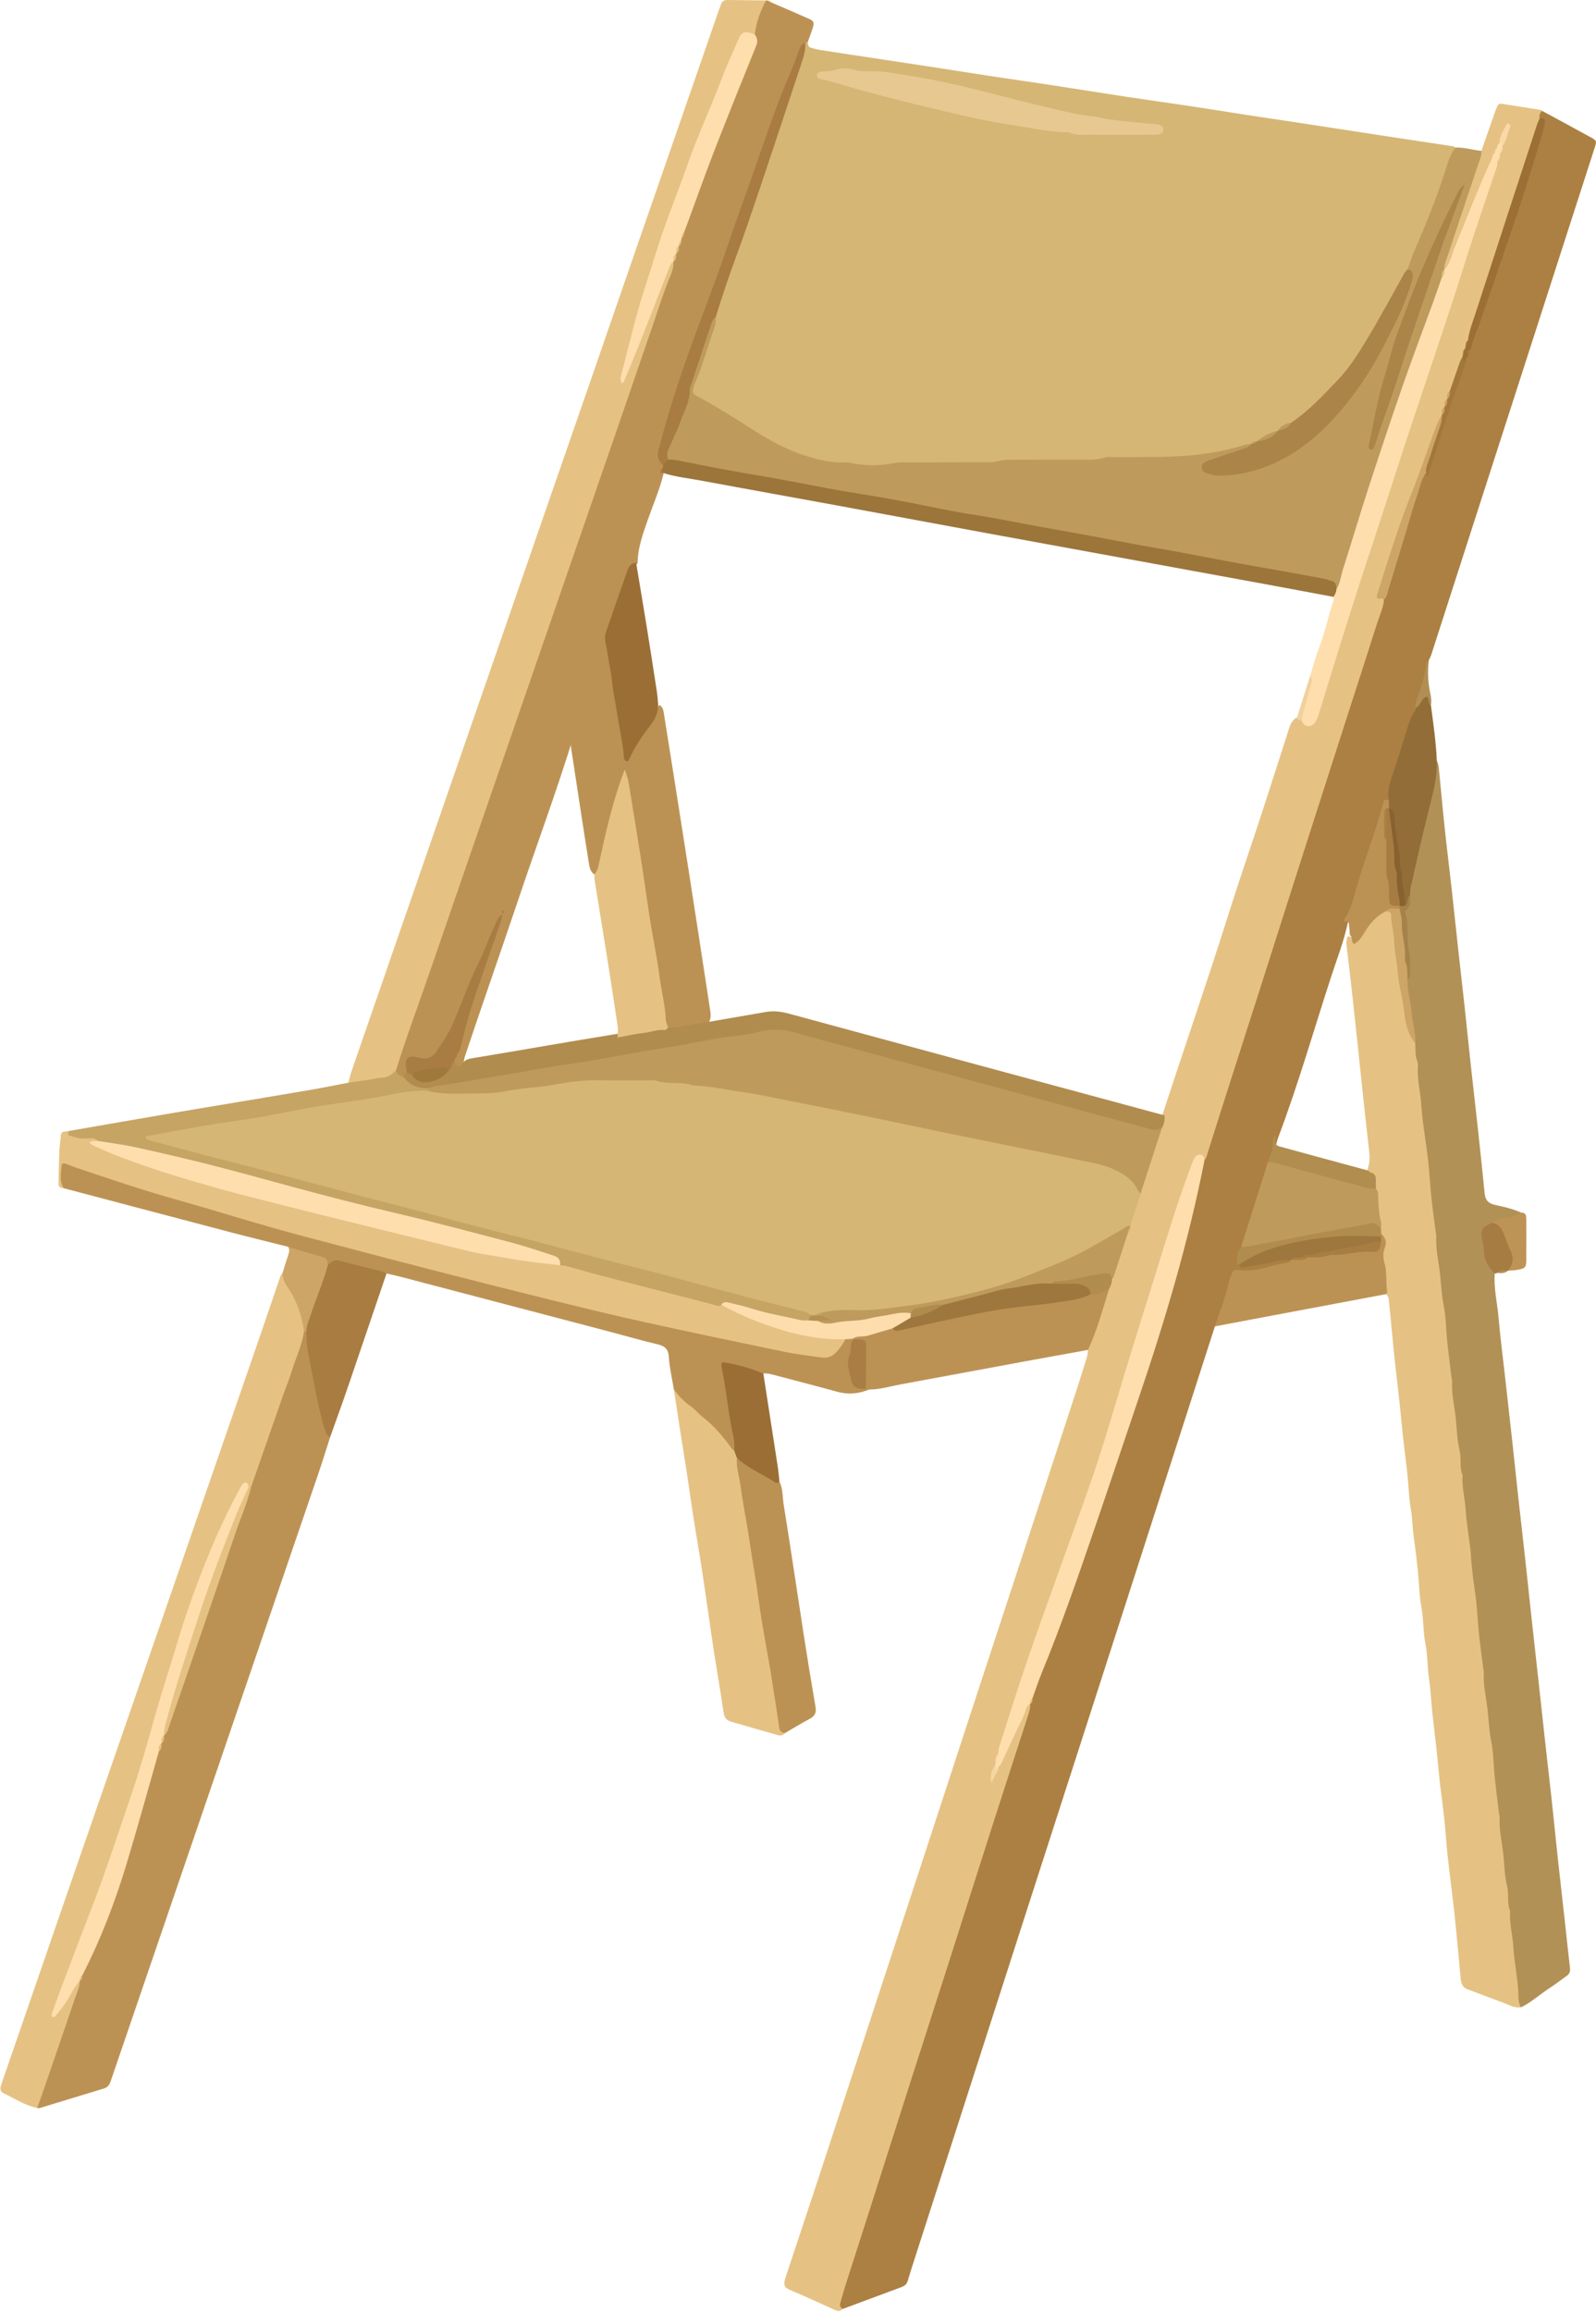
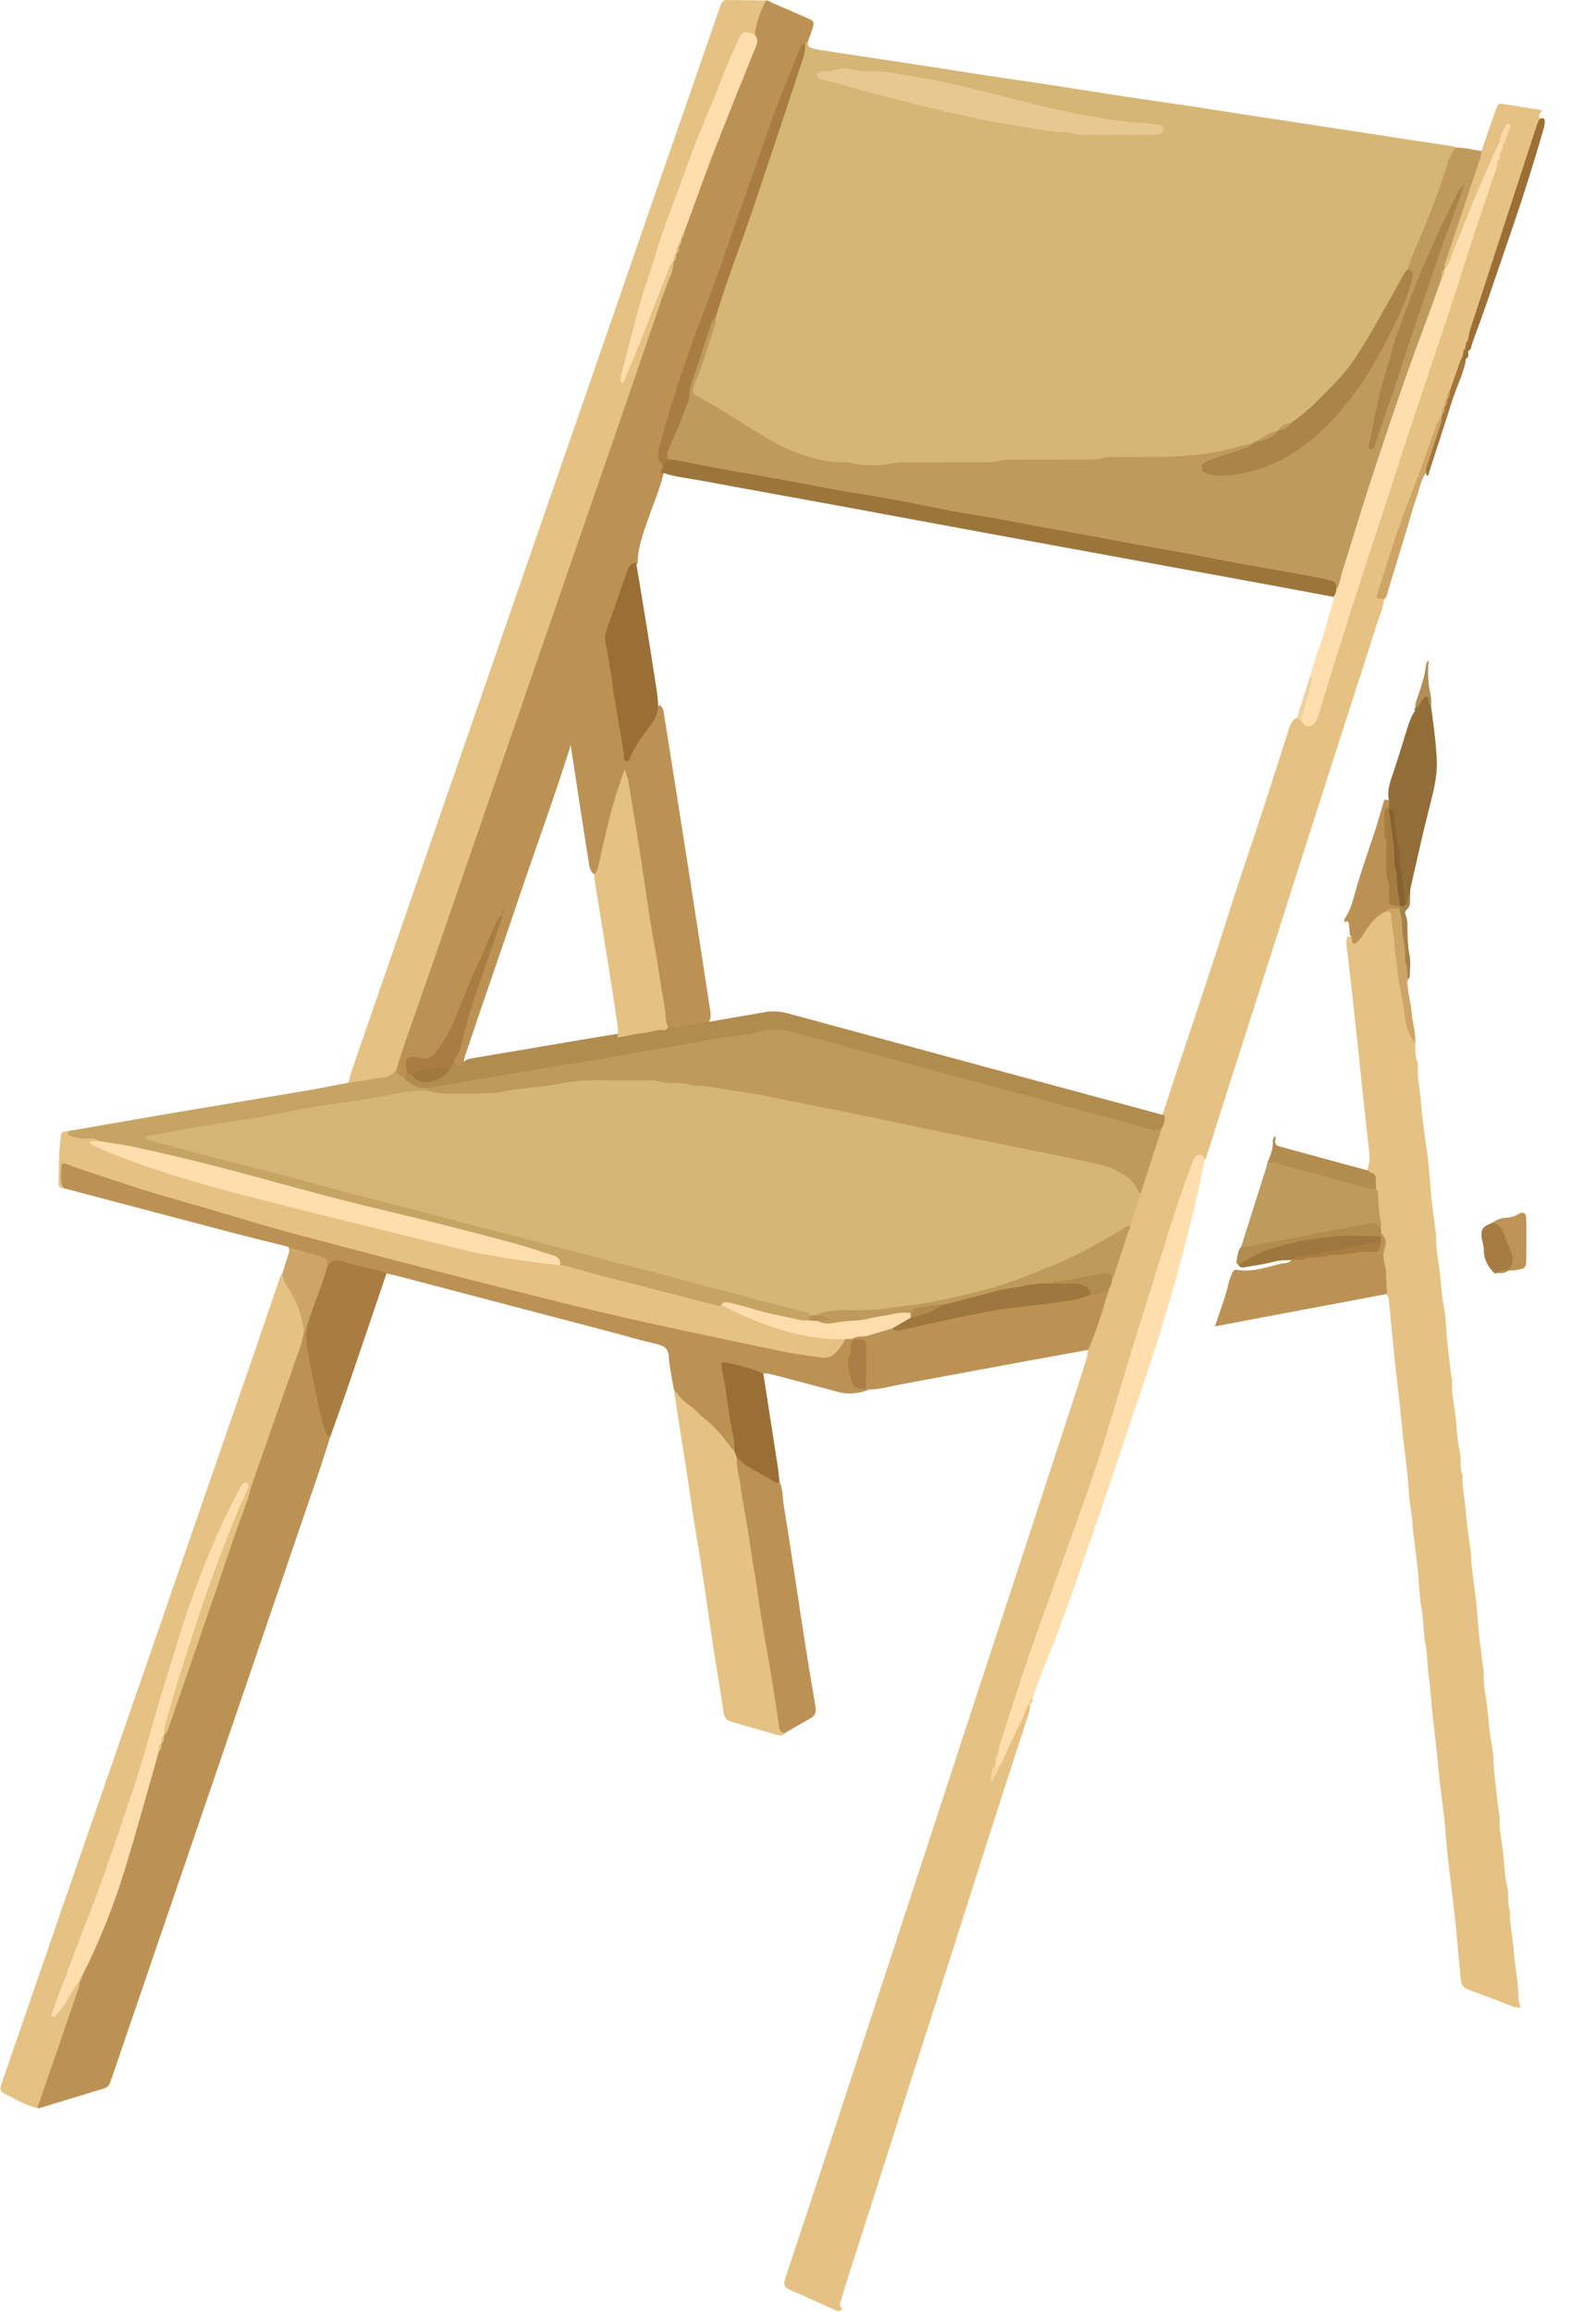
<svg xmlns="http://www.w3.org/2000/svg" height="550.3" preserveAspectRatio="xMidYMid meet" version="1.0" viewBox="-0.1 -0.0 380.0 550.3" width="380.0" zoomAndPan="magnify">
  <defs>
    <clipPath id="a">
      <path d="M 199 26 L 379.879 26 L 379.879 550 L 199 550 Z M 199 26" />
    </clipPath>
  </defs>
  <g>
    <g>
      <path d="M 192.203 10.055 C 192.312 10.555 192.312 11.16 192.906 11.344 C 193.699 11.59 194.516 11.785 195.34 11.914 C 199.051 12.504 202.77 13.059 206.484 13.621 C 211.133 14.324 215.785 15.012 220.43 15.727 C 225.488 16.5 230.539 17.312 235.598 18.082 C 240.246 18.789 244.902 19.438 249.551 20.148 C 255.742 21.094 261.93 22.098 268.125 23.039 C 273.082 23.793 278.051 24.469 283.008 25.215 C 287.551 25.902 292.09 26.641 296.629 27.34 C 300.242 27.895 303.859 28.418 307.477 28.969 C 311.914 29.641 316.355 30.32 320.797 31.004 C 324.512 31.57 328.227 32.152 331.941 32.719 C 336.59 33.426 341.238 34.117 345.883 34.828 C 346.074 34.855 346.246 35.02 346.43 35.121 C 345.688 39.348 343.98 43.277 342.555 47.277 C 340.598 52.77 338.324 58.148 335.91 63.465 C 335.785 63.742 335.641 64.008 335.488 64.27 C 335.281 64.668 335.062 65.062 334.863 65.465 C 331.164 72.383 327.457 79.305 322.953 85.742 C 318.797 91.691 313.91 96.969 307.734 100.922 C 306.711 101.422 305.672 101.895 304.766 102.605 C 304.539 102.777 304.293 102.926 304.043 103.062 C 302.637 103.754 301.223 104.43 299.836 105.164 C 299.574 105.32 299.309 105.453 299.035 105.586 C 298.617 105.805 298.191 106.012 297.758 106.207 C 297.445 106.355 297.125 106.465 296.797 106.559 C 291.555 108.551 286.043 109.352 280.523 109.566 C 272.387 109.883 264.23 110.102 256.094 110.184 C 242.613 110.32 229.156 111.191 215.664 111.043 C 210.891 110.988 206.133 111.465 201.301 111.148 C 192.949 110.602 185.691 107.48 178.824 103.117 C 174.852 100.594 170.844 98.137 166.797 95.738 C 163.984 94.074 163.754 93.258 164.91 90.082 C 166.621 85.375 168.477 80.715 169.473 75.781 C 171.418 67.836 174.594 60.297 177.227 52.574 C 182.02 38.516 186.867 24.477 191.328 10.305 C 191.559 9.992 191.848 9.91 192.203 10.055" fill="#d5b675" />
    </g>
    <g clip-path="url(#a)">
-       <path d="M 289.16 315.672 C 281.98 337.977 274.809 360.281 267.621 382.586 C 259.535 407.676 251.426 432.758 243.344 457.848 C 234.488 485.332 225.672 512.82 216.793 540.297 C 215.477 544.379 216.445 543.586 211.984 545.262 C 208.168 546.695 204.34 548.109 200.516 549.531 C 198.246 548.59 199.516 546.867 199.855 545.613 C 201.422 539.859 203.441 534.242 205.262 528.566 C 217.312 491.027 229.301 453.469 241.281 415.906 C 242.297 412.719 243.535 409.605 244.348 406.355 C 244.41 406.035 244.508 405.723 244.621 405.414 C 244.836 404.805 245.039 404.184 245.219 403.559 C 254.961 378.02 263.633 352.109 272.273 326.184 C 277.477 310.57 281.953 294.777 285.281 278.656 C 285.469 277.734 285.719 276.824 286.023 275.93 C 292.23 257.059 298.176 238.098 304.207 219.168 C 307.762 208.008 311.316 196.848 314.918 185.703 C 319.547 171.375 323.969 156.977 328.758 142.699 C 331.418 134.875 333.535 126.883 336.156 119.051 C 336.91 116.801 337.117 114.316 338.855 112.469 C 339.133 112.098 339.523 113.055 339.645 112.488 C 341.555 103.586 345.035 95.191 347.961 86.617 C 348.035 86.332 348.137 86.055 348.246 85.785 C 348.406 85.387 348.574 84.988 348.715 84.586 C 348.832 84.172 348.965 83.758 349.102 83.352 C 349.23 82.922 349.359 82.492 349.492 82.062 C 353.754 69.859 358.09 57.684 362.102 45.395 C 363.621 40.738 364.941 36.02 366.359 31.332 C 366.715 30.168 366.879 29.109 366.109 28.074 C 366.016 27.277 365.785 26.398 367.074 26.391 C 370.934 28.484 374.801 30.555 378.641 32.68 C 380.066 33.465 380.09 33.574 379.574 35.18 C 377.73 40.953 375.852 46.719 373.992 52.488 C 362.895 86.914 351.801 121.34 340.699 155.762 C 340.539 156.25 340.289 156.711 340.082 157.18 C 339.434 160.766 339.176 164.438 337.621 167.809 C 337.516 168.078 337.367 168.328 337.203 168.559 C 336.77 168.895 337.203 169.312 337.109 169.688 C 335.004 176.586 332.258 183.289 330.891 190.406 C 330.23 191.219 329.824 192.133 329.496 193.145 C 326.617 202.012 324.016 210.977 320.781 219.73 C 319.859 224.043 318.242 228.148 316.883 232.32 C 312.723 245.051 309.055 257.945 304.32 270.488 C 303.5 272.578 303.488 274.895 302.543 276.953 C 300.152 283.379 298.602 290.078 296.137 296.477 C 295.805 297.824 294.566 299.09 295.789 300.57 C 298.395 300.484 300.891 299.805 303.43 299.371 C 304.746 299.148 306.09 298.801 307.266 299.82 C 307.551 301.07 306.473 301.152 305.781 301.355 C 302.797 302.219 299.789 303.191 296.66 303.117 C 294.586 303.066 293.637 303.828 293.23 305.77 C 292.742 308.102 291.852 310.328 291.117 312.598 C 290.73 313.801 290.238 314.918 289.16 315.672" fill="#ac8042" />
-     </g>
+       </g>
    <g>
      <path d="M 329.406 142.738 C 329.285 144.652 328.414 146.355 327.852 148.141 C 325.391 155.91 322.859 163.652 320.363 171.41 C 317.133 181.453 313.906 191.492 310.691 201.539 C 307.188 212.484 303.703 223.434 300.207 234.379 C 297.184 243.828 294.148 253.277 291.129 262.727 C 289.855 266.707 288.602 270.691 287.348 274.676 C 287.191 275.172 287.109 275.695 286.691 276.062 C 284.641 275.898 284.414 277.578 283.922 278.895 C 279.617 290.379 276.012 302.094 272.562 313.848 C 265.598 337.574 257.953 361.066 249.266 384.219 C 245.219 395.004 241.723 405.988 238.285 416.98 C 238.094 417.555 237.855 418.117 237.734 418.715 C 237.629 419.145 237.527 419.578 237.355 419.988 C 236.965 420.602 236.859 421.328 236.453 422.191 C 236.727 421.738 236.816 421.465 236.93 421.191 C 236.996 420.906 237.098 420.641 237.234 420.387 C 237.488 420.016 237.621 419.594 237.773 419.176 C 239.434 415.172 241.371 411.297 243.191 407.367 C 243.582 406.527 243.672 405.211 245.184 405.516 C 245.246 406.586 244.91 407.566 244.582 408.566 C 241.863 416.906 239.152 425.25 236.473 433.605 C 233 444.441 229.566 455.293 226.102 466.133 C 222.855 476.277 219.578 486.41 216.332 496.551 C 212.863 507.391 209.418 518.238 205.957 529.078 C 204.367 534.051 202.758 539.016 201.172 543.992 C 200.73 545.383 200.34 546.789 199.949 548.195 C 199.789 548.77 200.043 549.207 200.516 549.531 C 199.906 550.25 199.246 550.008 198.539 549.684 C 196.164 548.598 193.777 547.523 191.391 546.457 C 190.148 545.906 188.875 545.418 187.652 544.824 C 186.738 544.383 186.492 543.77 186.734 542.75 C 186.906 542.043 187.156 541.348 187.387 540.656 C 189.789 533.41 192.211 526.172 194.594 518.922 C 198.871 505.914 203.125 492.898 207.391 479.883 C 211.328 467.863 215.277 455.848 219.215 443.828 C 223.25 431.512 227.266 419.188 231.305 406.867 C 235.438 394.254 239.594 381.645 243.73 369.027 C 247.766 356.711 251.789 344.391 255.812 332.066 C 256.785 329.086 257.738 326.102 258.664 323.105 C 258.844 322.52 258.859 321.879 258.953 321.266 C 258.516 318.848 260.016 316.918 260.625 314.77 C 261.387 312.082 262.324 309.438 263.234 306.789 C 263.547 305.918 263.844 305.039 264.113 304.152 C 265.41 300.73 266.281 297.164 267.715 293.789 C 267.953 293.246 268.168 292.699 268.227 292.102 C 268.25 291.797 268.301 291.5 268.355 291.203 C 268.996 288.656 269.973 286.215 270.719 283.699 C 272.449 278.59 274.137 273.461 275.82 268.332 C 276.195 267.273 276.398 266.164 276.738 265.09 C 281.766 249.684 287.086 234.375 291.965 218.926 C 294.043 212.344 296.234 205.797 298.43 199.258 C 301.164 191.133 303.719 182.945 306.367 174.793 C 306.812 173.422 307.066 171.922 308.332 170.953 C 309.012 170.605 309.621 170.895 310.234 171.148 C 312.09 171.934 312.711 170.684 313.141 169.305 C 318.543 152.039 324.152 134.836 329.703 117.617 C 330.926 113.832 332.121 110.039 333.406 106.281 C 341.059 83.914 348.07 61.336 355.645 38.945 C 355.848 38.395 356.078 37.852 356.273 37.297 C 356.355 37.031 356.453 36.77 356.559 36.512 C 356.754 36 357.012 35.516 357.102 34.965 C 357.18 34.695 357.289 34.441 357.438 34.203 C 357.715 33.199 358.039 32.215 358.555 31.016 C 358.152 31.785 357.984 32.371 357.703 32.902 C 357.652 33.16 357.59 33.422 357.523 33.676 C 357.395 34.035 357.164 34.344 357.012 34.691 C 356.93 34.922 356.824 35.145 356.711 35.359 C 356.551 35.688 356.387 36.016 356.23 36.352 C 356.141 36.59 356.039 36.82 355.941 37.059 C 355.762 37.574 355.633 38.109 355.457 38.629 C 352.289 46.215 349.152 53.809 346.078 61.43 C 345.648 62.496 345.695 64.297 343.668 63.953 C 343.07 63.059 343.328 62.137 343.625 61.242 C 346.223 53.402 348.805 45.559 351.445 37.73 C 351.684 37.023 352.094 36.426 352.621 35.902 C 353.613 33.055 354.605 30.207 355.602 27.359 C 355.844 26.676 356.09 25.988 356.367 25.32 C 356.539 24.91 356.887 24.613 357.336 24.68 C 360.508 25.164 363.672 25.68 366.84 26.191 C 366.926 26.207 366.996 26.324 367.074 26.391 C 366.426 26.883 366.406 27.59 366.426 28.305 C 367.07 29.605 366.375 30.773 365.988 31.922 C 360.559 48.066 355.48 64.328 350.086 80.484 C 350.031 81.094 349.621 81.574 349.48 82.156 C 349.438 82.434 349.367 82.707 349.266 82.973 C 348.945 83.441 348.824 83.98 348.75 84.531 C 348.676 84.805 348.562 85.055 348.414 85.297 C 347.59 87.801 346.938 90.367 345.777 92.754 C 345.543 93.34 345.172 93.871 344.996 94.488 C 344.922 94.723 344.828 94.945 344.73 95.172 C 344.547 95.617 344.41 96.082 344.281 96.555 C 344.219 96.797 344.133 97.035 344.047 97.27 C 343.871 97.77 343.758 98.281 343.625 98.793 C 343.555 99.074 343.453 99.34 343.34 99.605 C 338.637 112.441 333.516 125.125 329.656 138.258 C 329.207 139.781 328.891 141.207 329.406 142.738" fill="#e5c283" />
    </g>
    <g>
      <path d="M 192.203 10.055 C 192.016 10.059 191.828 10.07 191.637 10.09 C 187.328 20.969 183.098 31.887 179.461 43.008 C 173.766 60.406 166.633 77.285 161.098 94.734 C 159.895 98.523 158.801 102.34 157.828 106.195 C 157.488 107.547 157.344 108.863 158.082 110.137 C 158.168 110.449 158.195 110.773 158.18 111.102 C 158.105 111.742 157.941 112.367 157.824 113.004 C 156.918 116.625 155.418 120.043 154.195 123.559 C 153.008 126.965 151.738 130.348 151.715 134.027 C 149.059 136.793 148.785 140.637 147.258 143.914 C 145.137 148.48 144.734 153.133 145.781 158.195 C 147.227 165.191 148.156 172.309 149.301 179.531 C 151.738 175.387 154.262 171.535 156.895 167.758 C 157.836 168.32 157.887 169.301 158.035 170.219 C 161.738 193.445 165.379 216.68 168.91 239.934 C 169.082 241.066 169.332 242.215 168.676 243.297 C 165.68 244.965 162.492 245.5 159.113 244.926 C 158.105 244.355 157.754 243.395 157.586 242.328 C 154.586 223.543 151.516 204.77 148.582 185.875 C 146.402 191.996 145.117 198.309 143.57 204.547 C 143.227 205.922 143.27 207.531 141.617 208.227 C 140.434 207.605 140.266 206.41 140.086 205.293 C 138.633 196.195 137.27 187.082 135.867 177.973 C 135.758 177.242 135.746 176.512 136.469 175.18 C 132.289 188.742 127.586 201.355 123.301 214.113 C 119.199 226.324 114.918 238.473 110.836 250.691 C 110.57 251.48 110.273 252.273 110.328 253.137 C 109.711 254.828 108.844 254.418 107.906 253.422 C 107.773 253.145 107.703 252.852 107.691 252.547 C 107.727 252.102 107.879 251.684 108.051 251.277 C 108.145 251.004 108.254 250.738 108.355 250.469 C 108.477 250.039 108.578 249.609 108.668 249.176 C 111.219 238.527 115.066 228.316 119.094 218.168 C 119.188 217.875 119.344 217.613 119.523 217.363 C 119.68 217.156 119.676 216.984 119.527 216.84 C 119.68 216.969 119.605 217.113 119.551 217.25 C 119.469 217.438 119.355 217.609 119.227 217.773 C 115.766 227.027 111.617 235.996 107.914 245.152 C 107.129 247.098 105.855 248.77 104.598 250.426 C 103.465 251.914 101.965 252.891 100.02 252.539 C 97.816 252.141 97.25 253.316 97.18 255.145 C 96.973 255.789 96.656 256.355 96.023 256.68 C 94.578 256.703 93.812 255.973 93.641 254.566 C 94.215 250.703 95.762 247.125 97.027 243.48 C 107.062 214.59 116.984 185.664 126.969 156.762 C 136.914 127.957 146.945 99.184 156.836 70.355 C 157.648 67.98 158.637 65.664 159.391 63.273 C 159.469 62.992 159.57 62.715 159.688 62.449 C 159.898 61.953 160.121 61.461 160.289 60.949 C 160.363 60.715 160.457 60.484 160.559 60.258 C 160.746 59.824 160.898 59.379 161.027 58.922 C 161.09 58.695 161.172 58.477 161.266 58.262 C 161.449 57.82 161.562 57.359 161.672 56.891 C 161.727 56.637 161.805 56.391 161.887 56.145 C 162.055 55.617 162.191 55.078 162.34 54.543 C 167.086 40.25 172.789 26.328 178.387 12.363 C 178.941 10.973 179.438 9.641 179.078 8.129 C 179.297 5.117 179.523 2.105 182.277 0.105 C 182.484 0.078 182.68 0.109 182.863 0.211 C 183.117 0.301 183.348 0.426 183.559 0.59 C 186.492 1.859 189.441 3.102 192.359 4.41 C 193.738 5.031 193.832 5.336 193.348 6.844 C 192.996 7.926 192.59 8.984 192.203 10.055" fill="#bc9254" />
    </g>
    <g>
-       <path d="M 355.789 303.094 C 355.531 306.574 356.383 309.965 356.68 313.398 C 357.094 318.188 357.723 322.961 358.258 327.742 C 358.824 332.836 359.402 337.926 359.961 343.02 C 360.449 347.492 360.914 351.965 361.406 356.438 C 361.957 361.426 362.539 366.414 363.086 371.402 C 363.59 375.977 364.059 380.555 364.559 385.133 C 365.102 390.121 365.664 395.109 366.215 400.098 C 366.707 404.57 367.184 409.043 367.68 413.512 C 368.246 418.605 368.84 423.695 369.395 428.789 C 369.902 433.469 370.363 438.152 370.871 442.832 C 371.391 447.613 371.945 452.395 372.473 457.176 C 372.887 460.918 373.27 464.664 373.711 468.402 C 373.812 469.246 373.543 469.82 372.891 470.281 C 371.438 471.312 370.02 472.391 368.531 473.363 C 366.348 474.793 364.418 476.602 362.039 477.734 C 360.84 477.129 360.641 476.008 360.516 474.832 C 358.422 455.48 356.309 436.129 354.184 416.781 C 351.965 396.598 349.766 376.414 347.559 356.23 C 345.57 338.027 343.609 319.82 341.609 301.617 C 340.023 287.16 338.52 272.691 336.871 258.238 C 336.508 255.02 336.09 251.801 335.957 248.555 C 335.992 244.535 334.871 240.656 334.484 236.684 C 334.371 235.559 334.164 234.457 334.367 233.324 C 335.59 229.566 334.152 225.855 334.09 222.117 C 334.043 219.098 333.973 216.121 334.773 213.188 C 335.34 207.344 337.023 201.734 338.344 196.047 C 339.383 191.586 340.934 187.227 341.176 182.594 C 341.207 181.965 341.445 181.371 341.992 180.969 C 342.148 181.461 342.395 181.945 342.445 182.449 C 342.938 187.328 343.363 192.215 343.879 197.09 C 344.371 201.762 344.957 206.422 345.48 211.086 C 345.98 215.547 346.441 220.012 346.934 224.473 C 347.504 229.656 348.098 234.84 348.664 240.027 C 349.16 244.594 349.617 249.16 350.117 253.727 C 350.637 258.5 351.188 263.27 351.715 268.039 C 352.023 270.84 352.32 273.645 352.613 276.445 C 352.871 278.938 353.137 281.43 353.375 283.922 C 353.516 285.422 354.094 286.355 355.746 286.73 C 357.871 287.207 360.031 287.652 362.035 288.578 C 361.953 290.152 360.582 290.113 359.59 290.41 C 358.215 290.82 356.758 290.953 355.457 291.613 C 353.266 293.387 353.02 296.562 354.703 300.328 C 355.105 301.227 356.195 301.875 355.789 303.094" fill="#b29157" />
-     </g>
+       </g>
    <g>
      <path d="M 336.875 248.336 C 336.926 249.797 336.82 251.266 337.371 252.68 C 337.516 253.055 337.52 253.508 337.492 253.922 C 337.285 256.867 338.078 259.727 338.273 262.645 C 338.578 267.203 339.418 271.727 339.941 276.273 C 340.273 279.172 340.398 282.094 340.703 284.996 C 340.996 287.789 341.395 290.57 341.75 293.355 C 341.789 293.668 341.898 293.98 341.879 294.285 C 341.691 297.129 342.379 299.906 342.703 302.688 C 343.016 305.359 343.098 308.074 343.645 310.75 C 344.199 313.488 344.172 316.348 344.461 319.145 C 344.762 322.043 345.141 324.934 345.488 327.824 C 345.527 328.137 345.664 328.445 345.645 328.75 C 345.457 331.59 346.145 334.367 346.469 337.148 C 346.777 339.824 346.766 342.555 347.426 345.211 C 347.898 347.117 347.348 349.195 348.129 351.098 C 347.938 353.938 348.703 356.695 348.887 359.508 C 349.082 362.41 349.566 365.293 349.926 368.184 C 349.977 368.598 350.051 369.012 350.07 369.426 C 350.238 372.969 350.754 376.469 351.238 379.98 C 351.633 382.867 351.715 385.797 352.016 388.699 C 352.309 391.492 352.707 394.273 353.059 397.062 C 353.098 397.371 353.211 397.684 353.191 397.988 C 353.008 400.832 353.676 403.613 354.02 406.387 C 354.352 409.066 354.402 411.777 354.953 414.453 C 355.516 417.191 355.484 420.051 355.777 422.848 C 356.078 425.746 356.449 428.637 356.801 431.527 C 356.836 431.84 356.977 432.148 356.957 432.453 C 356.77 435.293 357.449 438.074 357.781 440.852 C 358.105 443.527 358.066 446.258 358.738 448.914 C 359.219 450.82 358.656 452.898 359.441 454.801 C 359.25 457.645 360.016 460.398 360.203 463.211 C 360.395 466.113 360.891 468.992 361.23 471.887 C 361.336 472.82 361.398 473.762 361.414 474.699 C 361.43 475.758 361.48 476.793 362.039 477.734 C 360.383 477.949 359.012 477.051 357.555 476.535 C 354.797 475.559 352.086 474.438 349.328 473.453 C 348.41 473.121 348.004 472.508 347.801 471.648 C 347.73 471.344 347.691 471.031 347.664 470.719 C 347.199 465.832 346.785 460.941 346.262 456.059 C 345.742 451.184 345.086 446.32 344.547 441.441 C 344.23 438.535 344.07 435.609 343.762 432.703 C 343.465 429.902 343.047 427.113 342.73 424.312 C 342.438 421.719 342.223 419.117 341.945 416.52 C 341.586 413.199 341.156 409.887 340.832 406.562 C 340.598 404.172 340.484 401.773 340.125 399.391 C 339.719 396.707 339.82 393.941 339.301 391.289 C 338.73 388.398 338.871 385.465 338.336 382.57 C 337.801 379.707 337.785 376.75 337.48 373.84 C 337.188 371.039 336.852 368.238 336.465 365.449 C 336.176 363.379 336.195 361.293 335.82 359.215 C 335.324 356.449 335.285 353.602 334.988 350.797 C 334.68 347.895 334.277 344.996 333.957 342.094 C 333.66 339.395 333.434 336.688 333.141 333.988 C 332.797 330.77 332.395 327.562 332.047 324.344 C 331.766 321.746 331.523 319.148 331.27 316.551 C 331.027 314.055 330.805 311.559 330.527 309.066 C 330.484 308.691 330.168 308.344 329.98 307.984 C 328.871 304.59 328.621 301.062 328.73 297.547 C 328.777 296.16 328.82 294.883 328.219 293.625 C 328.059 293.145 327.965 292.648 327.91 292.145 C 327.48 289.148 327.254 286.137 326.914 283.137 C 327.09 281.309 325.551 279.945 325.539 278.16 C 326.125 276.637 326.016 275.059 325.836 273.504 C 324.031 257.82 322.574 242.102 320.68 226.434 C 320.555 225.395 320.312 224.367 320.602 223.328 C 320.668 223.141 320.816 222.797 320.867 222.812 C 323.379 223.645 323.941 221.5 325.047 220.137 C 326.527 218.312 327.91 216.285 330.719 216.5 C 332.016 217.078 331.984 218.301 332.125 219.426 C 333.117 227.289 334.172 235.145 335.328 242.988 C 335.605 244.855 336.508 246.512 336.875 248.336" fill="#e5c283" />
    </g>
    <g>
      <path d="M 352.621 35.902 C 352.711 37.098 352.164 38.145 351.809 39.219 C 349.43 46.43 346.977 53.621 344.598 60.832 C 344.246 61.902 343.656 62.945 343.836 64.152 C 343.852 64.297 343.863 64.441 343.883 64.59 C 343.91 65.352 343.785 66.094 343.621 66.836 C 340.145 78.152 335.621 89.102 331.844 100.316 C 327.766 112.422 323.84 124.566 320.102 136.781 C 319.715 138.047 320.09 140.141 317.75 140.184 C 316.145 138.852 314.184 138.508 312.219 138.152 C 263.168 129.25 214.16 120.125 165.113 111.215 C 163.16 110.859 161.18 110.594 159.297 109.906 C 157.746 109.012 157.926 107.598 158.523 106.355 C 162.848 97.402 164.395 87.52 167.984 78.32 C 168.441 77.148 168.52 75.574 170.316 75.453 C 170.383 76.512 170.172 77.504 169.812 78.516 C 168.336 82.645 167.25 86.906 165.461 90.93 C 165.25 91.402 165.137 91.922 164.996 92.426 C 164.742 93.363 164.867 93.73 165.758 94.215 C 167.227 95.016 168.68 95.836 170.129 96.668 C 173.301 98.492 176.336 100.52 179.438 102.449 C 183.336 104.883 187.344 107.121 191.773 108.496 C 194.672 109.395 197.594 110.129 200.66 110.043 C 201.184 110.027 201.719 110.023 202.223 110.133 C 205.848 110.922 209.453 110.906 213.086 110.164 C 213.996 109.98 214.961 110.047 215.902 110.043 C 222.078 110.027 228.258 110.027 234.434 110.016 C 235.582 110.012 236.711 109.977 237.852 109.668 C 238.836 109.398 239.918 109.426 240.957 109.418 C 246.402 109.391 251.848 109.406 257.289 109.383 C 259.164 109.375 261.047 109.531 262.887 108.898 C 263.547 108.672 264.34 108.789 265.07 108.785 C 268.105 108.773 271.145 108.801 274.18 108.766 C 277.617 108.723 281.035 108.637 284.48 108.27 C 288.453 107.844 292.293 107.109 296.086 105.938 C 296.672 105.754 297.309 105.723 297.922 105.617 C 297.816 107.461 296.18 107.418 295.031 107.914 C 292.5 109.012 289.629 109.301 287.141 111.109 C 289.105 112.918 291.23 112.406 293.23 112.188 C 301.25 111.32 307.945 107.598 313.711 102.18 C 323.777 92.727 330.121 80.922 334.828 68.125 C 335.305 66.824 335.512 65.492 335.016 64.137 C 335.59 62.578 336.094 60.988 336.754 59.469 C 339.41 53.344 341.934 47.172 343.945 40.797 C 344.566 38.832 345.141 36.809 346.43 35.121 C 348.535 35.031 350.547 35.719 352.621 35.902" fill="#be9b5c" />
    </g>
    <g>
      <path d="M 78.523 341.98 C 77.594 344.859 76.711 347.754 75.73 350.613 C 67.039 376.059 58.332 401.496 49.633 426.938 C 42.016 449.211 34.398 471.484 26.781 493.758 C 26.578 494.352 26.371 494.945 26.168 495.539 C 25.91 496.273 25.434 496.805 24.676 497.035 C 19.578 498.594 14.477 500.148 9.375 501.695 C 9.184 501.75 8.957 501.684 8.75 501.676 C 7.918 500.512 8.715 499.488 9.055 498.449 C 11.926 489.668 15.047 480.973 18.031 472.234 C 18.117 471.93 18.227 471.633 18.348 471.344 C 18.582 470.758 18.777 470.16 18.988 469.566 C 26.73 454.207 30.855 437.605 35.559 421.207 C 35.934 419.898 36.273 418.578 36.852 417.344 C 37.164 416.691 37.484 416.039 37.715 415.352 C 37.797 415.078 37.898 414.816 38.004 414.555 C 38.195 414.016 38.348 413.465 38.52 412.914 C 38.609 412.617 38.723 412.34 38.844 412.055 C 44.223 396.34 49.734 380.672 55.062 364.941 C 56.336 361.184 57.891 357.523 58.977 353.699 C 62.871 342.391 66.789 331.094 70.715 319.797 C 71.086 318.723 71.301 317.566 72.188 316.738 C 72.543 316.617 72.852 316.688 73.125 316.945 C 74.203 319.801 74.273 322.855 74.863 325.812 C 75.938 331.234 77.059 336.645 78.523 341.98" fill="#bc9254" />
    </g>
    <g>
      <path d="M 182.277 0.105 C 180.93 2.664 179.926 5.336 179.621 8.234 C 177.52 8.488 176.461 9.754 175.645 11.676 C 165.539 35.508 155.949 59.516 149.824 84.75 C 149.383 86.582 148.602 88.312 148.223 90.16 C 148.145 90.57 148.797 90.344 148.375 90.328 C 148.27 90.324 148.227 90.227 148.285 90.043 C 151.266 81.098 155.121 72.496 158.488 63.703 C 158.773 62.965 159.137 62.09 160.246 62.246 C 160.34 64.098 159.469 65.719 158.836 67.344 C 157.656 70.367 156.68 73.453 155.629 76.516 C 152.777 84.816 149.934 93.117 147.078 101.418 C 145.004 107.445 142.914 113.465 140.832 119.488 C 137.047 130.449 133.258 141.41 129.469 152.367 C 127.391 158.395 125.305 164.414 123.227 170.438 C 119.234 181.992 115.246 193.547 111.258 205.102 C 107.266 216.656 103.336 228.23 99.266 239.754 C 97.527 244.68 95.762 249.59 94.238 254.586 C 93.816 255.266 93.875 256.336 92.957 256.59 C 89.652 257.512 86.383 258.891 82.84 257.676 C 83.121 256.672 83.352 255.648 83.691 254.664 C 87.238 244.379 90.805 234.102 94.367 223.82 C 98.336 212.355 102.301 200.887 106.273 189.422 C 109.902 178.941 113.535 168.469 117.164 157.988 C 121.066 146.719 124.961 135.449 128.863 124.18 C 132.562 113.508 136.273 102.836 139.969 92.16 C 143.805 81.09 147.621 70.012 151.453 58.941 C 155.188 48.168 158.93 37.398 162.664 26.625 C 165.473 18.52 168.277 10.414 171.086 2.309 C 171.223 1.914 171.426 1.535 171.531 1.137 C 171.766 0.277 172.352 -0.012 173.172 0 C 176.207 0.039 179.242 0.07 182.277 0.105" fill="#e5c283" />
    </g>
    <g>
      <path d="M 18.855 471.496 C 18.93 472.797 18.32 473.93 17.922 475.102 C 15.309 482.797 12.66 490.477 10.016 498.156 C 9.609 499.336 9.172 500.504 8.75 501.676 C 5.832 501.086 3.375 499.438 0.75 498.172 C 0.113 497.867 -0.129 497.277 0.066 496.594 C 0.293 495.789 0.574 495.004 0.848 494.215 C 5.582 480.484 10.316 466.754 15.059 453.027 C 18.812 442.164 22.582 431.305 26.344 420.445 C 30.105 409.586 33.867 398.727 37.625 387.867 C 41.418 376.906 45.203 365.945 48.996 354.984 C 52.758 344.121 56.531 333.266 60.277 322.402 C 62.426 316.18 64.531 309.945 66.668 303.723 C 66.766 303.438 67.008 303.203 67.18 302.949 C 69.426 306.234 71.547 309.59 72.422 313.551 C 72.664 314.648 73.164 315.789 72.281 316.852 C 71.809 320.09 70.398 323.039 69.438 326.125 C 68.785 328.215 67.941 330.246 67.215 332.32 C 64.695 339.52 62.188 346.723 59.676 353.926 C 59.438 354.125 59.164 354.223 58.859 354.234 C 57.492 354.289 57.316 355.512 56.859 356.375 C 50.902 367.598 46.281 379.375 42.82 391.574 C 34.711 420.129 23.012 454.824 13.387 478.062 C 14.832 476.527 15.484 474.93 16.477 473.582 C 17.102 472.734 17.309 471.32 18.855 471.496" fill="#e5c283" />
    </g>
    <g>
      <path d="M 15.062 282.785 C 14.328 282.793 13.824 282.457 13.832 281.707 C 13.867 279.105 13.938 276.504 14.039 273.902 C 14.078 272.871 14.254 271.84 14.336 270.809 C 14.449 269.371 14.438 269.367 16.309 269.168 C 17.602 270.27 19.211 269.941 20.703 270.18 C 21.715 270.34 23.09 269.953 23.324 271.59 C 23.324 273.031 24.66 272.812 25.43 273.137 C 35.672 277.449 46.316 280.582 57.051 283.336 C 74.773 287.879 92.484 292.492 110.336 296.527 C 117.883 298.234 125.504 299.547 133.219 300.293 C 143.992 302.602 154.547 305.781 165.227 308.48 C 167.441 309.039 169.621 309.734 171.879 310.145 C 173.762 310.504 175.336 311.602 177.066 312.328 C 184.051 315.262 191.184 317.59 198.836 317.91 C 199.676 317.945 200.516 318.02 201.191 318.617 C 200.785 322.391 198.449 324.23 194.562 323.742 C 186.242 322.695 178.047 320.949 169.871 319.16 C 128.645 310.145 87.777 299.723 47.23 288.039 C 37.875 285.344 28.582 282.449 19.375 279.281 C 15.543 277.965 15.535 277.988 15.32 281.887 C 15.301 282.207 15.191 282.496 15.062 282.785" fill="#e5c283" />
    </g>
    <g>
      <path d="M 15.062 282.785 C 13.98 281.039 14.438 279.152 14.582 277.301 C 14.609 276.926 15.023 276.805 15.297 276.891 C 16.191 277.176 17.051 277.57 17.941 277.867 C 26.055 280.586 34.152 283.352 42.406 285.648 C 49.738 287.695 57.004 289.98 64.324 292.066 C 69.637 293.578 74.984 294.961 80.328 296.367 C 88.188 298.441 96.047 300.52 103.926 302.531 C 113.312 304.938 122.711 307.316 132.121 309.633 C 139.301 311.398 146.492 313.145 153.715 314.73 C 164.691 317.148 175.695 319.449 186.707 321.727 C 189.555 322.316 192.461 322.637 195.34 323.062 C 196.766 323.273 197.984 322.961 199.012 321.816 C 199.863 320.871 200.621 319.898 201.141 318.738 C 201.637 318.203 202.223 318.207 202.848 318.465 C 203.094 318.664 203.242 318.922 203.289 319.23 C 203.473 321.68 202.254 324.031 202.91 326.551 C 203.395 328.406 204.137 329.797 206.176 330.125 C 206.453 330.258 206.684 330.449 206.855 330.699 C 204.383 331.703 201.887 331.957 199.262 331.23 C 194.227 329.84 189.16 328.562 184.117 327.211 C 183.297 326.988 182.496 326.805 181.648 326.898 C 178.309 327.316 175.488 325.367 172.559 324.988 C 173.305 331.449 175.176 337.898 175.211 344.609 C 174.109 346.105 173.359 344.848 172.82 344.152 C 169.887 340.363 166.27 337.301 162.605 334.277 C 161.461 333.336 160.777 332.074 160.344 330.668 C 159.922 328.09 159.305 325.52 159.141 322.922 C 159.012 320.898 158.035 320.297 156.289 319.891 C 152.625 319.039 149.008 317.969 145.367 317.012 C 128.676 312.621 111.984 308.242 95.289 303.867 C 94.176 303.574 93.051 303.34 91.93 303.078 C 89.031 303.699 86.48 302.223 83.781 301.672 C 81.84 301.273 79.945 300.875 77.973 301.285 C 76.582 299.91 74.852 299.211 72.977 298.832 C 71.301 298.496 69.773 297.879 68.492 296.723 C 64.031 295.602 59.562 294.52 55.113 293.352 C 42.77 290.117 30.434 286.844 18.094 283.586 C 17.082 283.32 16.074 283.051 15.062 282.785" fill="#bc9254" />
    </g>
    <g>
      <path d="M 160.344 330.668 C 161.465 332.164 162.672 333.543 164.262 334.609 C 165.367 335.355 166.207 336.488 167.277 337.305 C 170.031 339.398 172.164 342.043 174.176 344.812 C 174.289 344.969 174.508 345.051 174.68 345.168 C 175.555 345.652 175.871 346.488 176.094 347.387 C 179.84 369.055 182.879 390.84 186.746 412.488 C 186.301 413.086 185.672 413.113 185.051 412.938 C 181.344 411.891 177.641 410.812 173.934 409.742 C 172.801 409.414 172.348 408.688 172.172 407.48 C 171.461 402.539 170.578 397.621 169.828 392.684 C 168.891 386.508 168.047 380.32 167.109 374.148 C 166.422 369.621 165.625 365.109 164.918 360.586 C 164.371 357.09 163.902 353.582 163.367 350.086 C 162.898 346.996 162.375 343.918 161.895 340.832 C 161.367 337.445 160.859 334.059 160.344 330.668" fill="#e5c283" />
    </g>
    <g>
      <path d="M 171.656 310.512 C 171.215 311.004 170.715 310.742 170.227 310.613 C 167.32 309.859 164.418 309.102 161.512 308.355 C 155.297 306.758 149.074 305.184 142.863 303.562 C 140.16 302.855 137.484 302.047 134.789 301.312 C 134.293 301.18 133.762 301.184 133.246 301.121 C 130.34 298.652 126.648 298.027 123.168 297.023 C 111.301 293.602 99.25 290.898 87.246 288.004 C 69.348 283.688 51.797 278.02 33.742 274.309 C 31.488 273.844 29.242 273.344 26.969 272.969 C 25.648 272.75 24.234 272.68 23.258 271.535 C 22.41 270.664 21.309 270.918 20.309 270.973 C 18.914 271.047 17.629 270.688 16.367 270.234 C 15.891 270.062 16.172 269.539 16.309 269.164 C 24.727 267.707 33.141 266.223 41.562 264.793 C 52.043 263.016 62.531 261.305 73.012 259.527 C 76.297 258.973 79.566 258.297 82.844 257.676 C 84.688 257.414 86.531 257.156 88.375 256.883 C 89.094 256.777 89.805 256.504 90.516 256.516 C 92.137 256.543 93.285 255.785 94.238 254.586 C 94.273 255.816 95.328 256.039 96.137 256.5 C 98.133 257.305 100.273 257.805 101.984 259.227 C 101.977 259.59 101.816 259.859 101.5 260.035 C 91.684 261.535 81.879 263.129 72.105 264.871 C 60.324 266.969 48.5 268.789 36.82 270.887 C 41.609 271.727 46.285 273.273 51.031 274.52 C 84.426 283.277 117.824 292.016 151.211 300.809 C 163.957 304.168 176.711 307.488 189.465 310.828 C 190.848 311.191 192.406 311.305 193.207 312.812 C 193.34 313.598 192.996 314.168 192.387 314.617 C 188.082 315.383 184.199 313.398 180.121 312.691 C 177.25 312.191 174.574 310.875 171.656 310.512" fill="#c6a464" />
    </g>
    <g>
      <path d="M 206.855 330.699 C 206.59 330.656 206.316 330.613 206.051 330.57 C 204.645 328.363 205.312 325.898 205.301 323.559 C 205.289 321.52 204.836 319.898 203.055 318.789 L 202.934 318.613 C 203.406 316.98 204.918 317.316 206.043 317.086 C 208.184 316.645 210.203 315.664 212.441 315.66 C 215.852 315.777 219.043 314.59 222.285 313.852 C 231.902 311.652 241.633 310.25 251.414 309.109 C 254.02 308.805 256.57 308.191 259.086 307.449 C 260.73 307.387 262.242 306.344 263.957 306.781 C 262.449 311.664 261.102 316.602 258.953 321.266 C 254.02 322.16 249.086 323.043 244.156 323.953 C 234.191 325.793 224.23 327.656 214.266 329.488 C 211.805 329.941 209.395 330.707 206.855 330.699" fill="#bc9254" />
    </g>
    <g>
      <path d="M 186.746 412.488 C 186.109 412.336 185.578 412.094 185.461 411.332 C 184.809 407.02 184.176 402.699 183.469 398.395 C 182.508 392.555 181.316 386.742 180.547 380.879 C 179.953 376.34 179.09 371.852 178.445 367.324 C 177.789 362.699 176.816 358.117 176.195 353.488 C 175.906 351.332 175.145 349.223 175.371 347 C 179.125 348.172 182.043 350.852 185.48 352.586 C 186.332 354.316 186.191 356.25 186.488 358.078 C 188.145 368.266 189.621 378.48 191.203 388.68 C 192.113 394.551 193.074 400.414 194.078 406.273 C 194.309 407.621 193.902 408.418 192.711 409.051 C 190.688 410.133 188.73 411.336 186.746 412.488" fill="#bc9254" />
    </g>
    <g>
      <path d="M 328.746 293.547 C 329.699 294.496 330.188 295.523 329.629 296.91 C 329.145 298.105 329.191 299.426 329.543 300.609 C 330.215 302.848 329.812 305.152 330.18 307.398 C 330.211 307.578 330.051 307.789 329.98 307.984 C 319.031 310.043 308.086 312.098 297.137 314.16 C 294.477 314.66 291.82 315.168 289.16 315.672 C 290.285 312.23 291.656 308.863 292.445 305.309 C 292.621 304.508 292.957 303.734 293.277 302.969 C 293.477 302.488 293.766 302.094 294.438 302.215 C 298.039 302.852 301.398 301.586 304.801 300.777 C 305.652 300.574 306.73 300.781 307.359 299.871 C 307.477 299.754 307.594 299.641 307.707 299.52 C 308.898 298.922 310.27 299.086 311.488 298.609 C 316.098 298.09 320.68 297.355 325.312 297.07 C 326.328 297.008 327.445 297.023 327.801 295.711 C 327.883 295.23 327.973 294.758 328.145 294.301 C 328.273 293.992 328.477 293.742 328.746 293.547" fill="#bc9254" />
    </g>
    <g>
      <path d="M 77.93 301.137 C 78.715 300.262 79.484 299.66 80.867 300.055 C 84.047 300.965 87.281 301.672 90.492 302.484 C 90.988 302.613 91.453 302.875 91.93 303.078 C 88.816 312.23 85.719 321.387 82.586 330.531 C 81.273 334.359 79.879 338.164 78.523 341.98 C 77.652 341.613 77.414 340.844 77.164 340.016 C 76.148 336.629 75.434 333.18 74.77 329.715 C 74.203 326.762 73.578 323.82 73.09 320.859 C 72.871 319.531 72.922 318.16 72.848 316.809 C 72.398 316.141 72.449 315.336 72.645 314.691 C 74.059 310.039 75.105 305.238 77.93 301.137" fill="#a97c42" />
    </g>
    <g>
      <path d="M 341.992 180.969 C 342.148 184.848 341.16 188.527 340.207 192.246 C 338.594 198.547 337.215 204.906 335.762 211.25 C 335.625 211.848 335.668 212.488 335.629 213.109 C 334.648 213.594 336.352 215.793 334.113 215.477 C 332.488 210.293 332.633 204.832 331.629 199.551 C 331.184 197.219 331.309 194.777 330.266 192.562 C 330.031 191.824 330.062 191.125 330.586 190.504 C 330.195 188.625 330.625 186.871 331.23 185.086 C 332.555 181.18 333.762 177.234 334.984 173.293 C 335.441 171.809 335.953 170.363 336.875 169.098 C 336.75 168.953 336.711 168.816 336.766 168.684 C 336.816 168.551 336.867 168.488 336.91 168.488 L 336.902 168.5 C 337.168 168.172 337.32 167.781 337.5 167.406 C 337.949 166.473 338.352 165.215 339.551 165.324 C 341.102 165.465 339.875 167.137 340.59 167.852 C 341.176 172.211 341.801 176.566 341.992 180.969" fill="#926d38" />
    </g>
    <g>
      <path d="M 185.48 352.586 C 185.18 352.969 184.801 353.027 184.414 352.773 C 181.426 350.809 178.031 349.48 175.371 347 C 175.141 346.391 174.91 345.777 174.68 345.168 C 174.965 342.949 174.242 340.824 173.871 338.707 C 173.25 335.137 172.844 331.539 172.199 327.977 C 172.012 326.961 171.781 325.949 171.645 324.926 C 171.586 324.473 171.867 324.129 172.395 324.223 C 175.57 324.789 178.672 325.633 181.648 326.898 C 182.801 334.32 183.957 341.742 185.098 349.168 C 185.27 350.301 185.355 351.445 185.48 352.586" fill="#9b6e36" />
    </g>
    <g>
      <path d="M 77.93 301.137 C 76.859 305.27 75.07 309.152 73.789 313.211 C 73.414 314.391 72.828 315.523 72.852 316.812 C 72.66 316.824 72.469 316.84 72.281 316.852 C 71.73 312.988 70.531 309.367 68.246 306.156 C 67.566 305.199 67.152 304.145 67.18 302.949 C 67.645 301.465 68.082 299.973 68.582 298.504 C 68.797 297.871 68.863 297.301 68.492 296.723 C 71.168 297.52 73.828 298.387 76.527 299.09 C 77.719 299.402 77.98 300.102 77.93 301.137" fill="#cda567" />
    </g>
    <g>
      <path d="M 355.789 303.094 C 354.191 301.516 353.156 299.719 353.184 297.363 C 353.191 296.355 352.719 295.355 352.645 294.336 C 352.516 292.434 352.953 291.93 355.137 291.051 C 355.227 290.996 355.324 290.891 355.406 290.902 C 359.57 291.457 359.094 295.371 360.398 297.945 C 361.289 299.711 360.879 301.41 358.918 302.418 L 358.934 302.406 C 358.172 302.996 357.156 302.371 356.395 302.945 C 356.203 303.043 356.004 303.09 355.789 303.094" fill="#a77c43" />
    </g>
    <g>
      <path d="M 358.918 302.418 C 360.199 300.945 360.375 299.371 359.531 297.598 C 358.875 296.211 358.41 294.734 357.797 293.324 C 357.289 292.152 356.57 291.168 355.137 291.051 C 356.152 290.262 357.32 289.898 358.582 289.809 C 359.848 289.719 361.012 289.348 362.035 288.578 C 362.582 288.594 363.074 288.715 363.219 289.336 C 363.285 289.633 363.297 289.953 363.297 290.262 C 363.301 293.484 363.32 296.707 363.293 299.93 C 363.281 301.594 363.066 301.848 361.391 302.18 C 360.586 302.34 359.746 302.344 358.918 302.418" fill="#bd9356" />
    </g>
    <g>
      <path d="M 340.59 167.852 C 339.766 167.398 340.344 166.289 339.637 165.777 C 338.203 166.18 338.242 168.027 336.902 168.5 C 336.75 167.324 337.312 166.297 337.66 165.25 C 338.43 162.93 339.191 160.617 339.441 158.172 C 339.488 157.73 339.742 157.43 340.082 157.18 C 339.789 159.844 339.883 162.488 340.461 165.109 C 340.656 166.012 340.77 166.926 340.59 167.852" fill="#b08e54" />
    </g>
    <g>
      <path d="M 356.395 302.945 C 357.102 302.113 358.047 302.398 358.934 302.406 C 358.188 303.062 357.305 303.078 356.395 302.945" fill="#b29157" />
    </g>
    <g>
      <path d="M 183.559 0.59 C 183.242 0.617 183.012 0.484 182.863 0.211 C 183.203 0.141 183.41 0.309 183.559 0.59" fill="#e5c283" />
    </g>
    <g>
      <path d="M 265.785 32.078 C 263.691 32.078 261.598 32.098 259.504 32.074 C 257.836 32.059 256.148 32.254 254.543 31.578 C 254.266 31.461 253.922 31.477 253.609 31.469 C 249.219 31.379 244.965 30.328 240.648 29.707 C 235.176 28.922 229.805 27.672 224.445 26.402 C 215.93 24.387 207.43 22.281 199.043 19.766 C 197.645 19.348 196.207 19.074 194.805 18.668 C 194.602 18.609 194.383 18.176 194.387 17.918 C 194.391 17.668 194.621 17.301 194.848 17.199 C 195.211 17.039 195.652 17.008 196.062 16.996 C 197.004 16.973 197.922 16.91 198.844 16.621 C 200.266 16.176 201.785 16.164 203.184 16.57 C 204.531 16.961 205.863 17.02 207.215 16.977 C 210.367 16.875 213.422 17.562 216.504 18.039 C 228.262 19.852 239.625 23.387 251.195 26.012 C 254.137 26.68 257.066 27.414 260.078 27.695 C 261.328 27.809 262.512 28.207 263.758 28.383 C 267.57 28.922 271.402 29.219 275.234 29.57 C 276.004 29.641 276.699 29.82 276.922 30.676 C 277.098 31.363 276.328 32.047 275.211 32.059 C 272.066 32.102 268.926 32.074 265.785 32.074 C 265.785 32.074 265.785 32.078 265.785 32.078" fill="#e8c891" />
    </g>
    <g>
      <path d="M 335.016 64.137 C 335.699 64.23 336.199 64.52 336.25 65.297 C 336.301 66.039 336.141 66.73 335.91 67.441 C 334.898 70.52 333.77 73.551 332.324 76.453 C 329.766 81.598 327.219 86.742 323.906 91.48 C 320.902 95.773 317.629 99.824 313.719 103.312 C 309.309 107.246 304.363 110.32 298.633 111.961 C 295.723 112.797 292.746 113.258 289.695 113.18 C 288.609 113.152 287.648 112.781 286.68 112.406 C 285.934 112.113 285.766 110.75 286.418 110.277 C 286.914 109.914 287.496 109.637 288.082 109.438 C 290.547 108.582 293.023 107.758 295.508 106.949 C 296.402 106.656 297.328 106.445 297.922 105.617 C 298.277 105.273 298.848 105.379 299.188 105.008 L 299.191 105.008 C 300.93 104.293 302.68 103.602 304.215 102.488 C 305.18 101.723 306.418 101.406 307.352 100.59 C 311.539 97.773 314.938 94.078 318.395 90.469 C 321.145 87.598 323.281 84.223 325.32 80.84 C 328.488 75.57 331.391 70.145 334.41 64.781 C 334.605 64.562 334.824 64.363 335.016 64.137" fill="#aa8448" />
    </g>
    <g>
      <path d="M 170.316 75.453 C 169.578 75.965 169.348 76.773 169.086 77.562 C 167.547 82.203 166.012 86.844 164.477 91.484 C 164.348 91.879 164.09 92.281 164.113 92.668 C 164.262 95.508 162.762 97.871 161.879 100.398 C 161.227 102.258 160.312 104.023 159.551 105.844 C 159.078 106.969 158.348 108.074 159.027 109.375 C 158.922 110.117 158.824 110.871 157.754 110.656 C 156.543 109.711 156.316 108.57 156.703 107.066 C 158.195 101.309 159.902 95.621 161.785 89.977 C 164.164 82.848 166.844 75.828 169.48 68.789 C 172.305 61.266 174.762 53.609 177.512 46.059 C 180.691 37.328 183.457 28.457 187.008 19.855 C 188.035 17.359 189.145 14.875 190.008 12.301 C 190.305 11.418 190.68 10.516 191.641 10.09 C 191.781 12.016 191.137 13.789 190.551 15.566 C 187.367 25.176 184.195 34.785 180.973 44.379 C 179.145 49.816 177.297 55.25 175.32 60.637 C 173.527 65.535 171.836 70.465 170.316 75.453" fill="#a87c42" />
    </g>
    <g>
      <path d="M 304.215 102.488 C 302.941 104.125 301.227 104.887 299.191 105.008 C 300.652 103.742 302.359 102.969 304.215 102.488" fill="#be9b5c" />
    </g>
    <g>
      <path d="M 307.352 100.59 C 306.695 101.867 305.512 102.273 304.215 102.488 C 304.879 101.227 306.059 100.812 307.352 100.59" fill="#be9b5c" />
    </g>
    <g>
      <path d="M 299.188 105.008 C 298.91 105.516 298.445 105.625 297.922 105.617 C 298.195 105.109 298.664 105 299.188 105.008" fill="#be9b5c" />
    </g>
    <g>
      <path d="M 335.016 64.137 C 334.812 64.352 334.609 64.566 334.41 64.781 C 334.609 64.566 334.812 64.352 335.016 64.137" fill="#be9b5c" />
    </g>
    <g>
      <path d="M 237.57 417.402 C 237.637 416.887 237.625 416.344 237.781 415.855 C 240.02 408.898 242.18 401.914 244.555 395.004 C 247.609 386.117 250.844 377.297 253.996 368.445 C 256.41 361.656 258.945 354.91 261.188 348.066 C 263.594 340.73 265.723 333.309 267.973 325.922 C 268.73 323.426 269.492 320.934 270.266 318.441 C 271.41 314.754 272.57 311.07 273.723 307.383 C 275.715 301.012 277.66 294.621 279.715 288.266 C 280.898 284.59 282.246 280.969 283.539 277.328 C 283.746 276.738 284.016 276.164 284.324 275.621 C 284.656 275.051 285.152 274.668 285.875 274.844 C 286.496 274.996 286.539 275.574 286.691 276.062 C 282.863 295.672 277.141 314.754 270.711 333.641 C 267.246 343.824 263.859 354.031 260.363 364.203 C 256.465 375.562 252.555 386.918 247.977 398.031 C 247.145 400.055 246.469 402.145 245.719 404.203 C 245.367 404.57 245.457 405.117 245.18 405.512 C 245.18 405.512 245.184 405.516 245.184 405.516 C 244.543 405.789 244.281 406.395 244.113 406.969 C 243.586 408.773 242.625 410.375 241.844 412.059 C 240.629 414.684 239.402 417.301 238.184 419.922 C 237.984 420.137 237.785 420.352 237.586 420.57 C 237.578 420.766 237.57 420.961 237.555 421.156 C 236.383 421.223 236.594 420.598 236.93 419.91 C 236.945 419.496 236.961 419.086 236.973 418.676 C 237.352 418.336 237.203 417.746 237.57 417.402" fill="#ffdeae" />
    </g>
    <g>
      <path d="M 327.52 282.883 C 327.695 283.246 328.016 283.609 328.023 283.977 C 328.074 286.258 328.137 288.531 328.695 290.77 C 328.816 291.258 328.707 291.805 328.703 292.324 C 320.961 292.43 313.547 294.613 305.984 295.887 C 303.633 296.281 301.281 296.703 298.945 297.207 C 297.738 297.469 296.469 297.762 295.414 296.723 C 297.41 290.422 299.41 284.117 301.402 277.816 C 301.527 277.422 301.605 277.016 301.703 276.617 C 302.625 275.918 303.641 275.922 304.695 276.219 C 311.742 278.191 318.84 279.992 325.891 281.969 C 326.512 282.141 327.023 282.492 327.52 282.883" fill="#be9b5c" />
    </g>
    <g>
      <path d="M 321.297 222.547 C 321.219 221.641 321.172 220.734 321.059 219.832 C 320.949 218.969 320.434 219.332 319.988 219.523 C 320.016 219.215 319.93 218.824 320.082 218.605 C 321.473 216.582 322.047 214.23 322.684 211.941 C 324.164 206.609 326.121 201.441 327.766 196.168 C 328.324 194.383 328.812 192.574 329.348 190.781 C 329.586 189.984 330.121 190.359 330.586 190.504 C 330.598 191.129 330.609 191.758 330.625 192.387 C 330.582 192.52 330.539 192.648 330.5 192.785 C 330.398 193.055 330.312 193.324 330.254 193.602 C 330.113 195.836 329.969 198.066 330.621 200.258 C 330.988 204.09 330.766 207.961 331.438 211.77 C 331.637 212.883 331.445 214.098 332.559 214.867 C 332.828 215.047 333.055 215.27 333.246 215.531 C 333.359 215.855 333.312 216.156 333.109 216.43 C 332.164 217.348 330.949 216.16 329.973 216.832 C 327.945 217.789 326.477 219.309 325.242 221.176 C 324.41 222.438 323.766 223.926 322.266 224.672 C 321.477 224.16 322.086 223.031 321.297 222.547" fill="#bc9254" />
    </g>
    <g>
      <path d="M 348.793 82.895 C 348.77 82.711 348.793 82.535 348.863 82.363 C 349.254 81.988 349.137 81.41 349.414 80.992 C 349.703 78.699 350.57 76.559 351.273 74.387 C 356.09 59.496 360.965 44.625 365.828 29.75 C 365.988 29.258 366.227 28.785 366.426 28.305 C 367.02 28.145 367.688 27.805 367.703 28.902 C 367.715 29.645 367.523 30.332 367.316 31.043 C 365.113 38.656 362.75 46.219 360.176 53.715 C 357.633 61.113 355.148 68.531 352.551 75.91 C 351.723 78.27 350.688 80.555 350.098 82.992 C 349.871 83.188 349.684 83.414 349.48 83.633 C 349.477 84.047 349.469 84.465 349.465 84.879 C 349.242 85.074 349.055 85.305 348.848 85.516 C 348.848 85.723 348.844 85.93 348.844 86.137 C 347.613 86.191 347.898 85.492 348.172 84.797 C 348.148 84.605 348.176 84.426 348.246 84.246 C 348.625 83.875 348.504 83.301 348.793 82.895" fill="#9b6f35" />
    </g>
    <g>
      <path d="M 327.52 282.883 C 325.715 283.043 324.062 282.344 322.375 281.898 C 317.48 280.613 312.609 279.25 307.73 277.914 C 306.637 277.613 305.512 277.395 304.453 276.996 C 303.543 276.652 302.641 276.598 301.703 276.617 C 302.375 275.016 303.062 273.422 302.957 271.617 C 302.926 271.082 303.164 270.633 303.617 270.312 C 303.598 270.625 303.621 270.941 303.555 271.242 C 303.363 272.117 303.688 272.613 304.555 272.844 C 307.562 273.652 310.562 274.492 313.566 275.312 C 317.574 276.402 321.586 277.48 325.598 278.566 C 325.848 278.742 326.074 279.02 326.352 279.086 C 327.238 279.297 327.484 279.883 327.477 280.699 C 327.473 281.426 327.504 282.156 327.52 282.883" fill="#b18d50" />
    </g>
    <g>
      <path d="M 328.703 294.238 C 328.711 294.648 328.715 295.055 328.723 295.465 C 327.008 296.887 324.875 297.008 322.824 297.309 C 318.605 297.93 314.379 298.477 310.199 299.32 C 309.316 299.82 308.207 299.18 307.359 299.871 C 305.922 299.895 304.52 299.926 303.074 300.309 C 300.703 300.945 298.242 301.238 295.816 301.66 C 295.355 301.742 295.051 301.445 294.777 301.117 C 295.898 298.164 298.797 297.562 301.219 296.902 C 309.141 294.742 317.172 292.973 325.484 293.316 C 326.637 293.363 327.793 293.363 328.703 294.238" fill="#9e773e" />
    </g>
    <g>
      <path d="M 329.406 142.738 C 329.094 142.312 328.672 142.5 328.266 142.512 C 327.926 142.523 327.684 142.312 327.676 141.957 C 327.672 141.758 327.773 141.555 327.836 141.355 C 330.371 133.293 332.867 125.215 336.004 117.352 C 337.859 112.699 339.488 107.957 341.172 103.234 C 341.73 101.676 342.285 100.125 343.215 98.738 C 343.734 99.254 343.684 99.922 343.48 100.488 C 342.043 104.469 341.145 108.633 339.391 112.5 C 338.18 114.348 337.836 116.527 337.113 118.559 C 336.316 120.797 335.707 123.102 335.02 125.379 C 333.551 130.23 332.105 135.086 330.598 139.922 C 330.297 140.887 330.227 141.98 329.406 142.738" fill="#cda567" />
    </g>
    <g>
      <path d="M 328.703 294.238 C 325.055 294.234 321.379 293.953 317.762 294.289 C 312.715 294.754 307.68 295.535 302.828 297.113 C 299.957 298.047 297.242 299.344 294.777 301.117 C 294.602 300.879 294.234 300.598 294.273 300.406 C 294.555 299.152 294.473 297.773 295.414 296.723 C 296.781 296.797 298.082 296.441 299.422 296.203 C 304.84 295.242 310.227 294.129 315.633 293.098 C 319.195 292.418 322.793 291.883 326.344 291.121 C 327.535 290.863 328.012 291.746 328.703 292.324 C 328.719 292.73 328.73 293.141 328.746 293.547 C 328.73 293.777 328.719 294.008 328.703 294.238" fill="#b18c4f" />
    </g>
    <g>
      <path d="M 339.391 112.5 C 339.352 111.211 339.949 110.078 340.316 108.895 C 341.062 106.512 341.832 104.137 342.66 101.781 C 343.012 100.785 343.27 99.797 343.211 98.738 C 343.215 98.738 343.211 98.73 343.211 98.73 C 343.77 98.215 343.246 97.344 343.84 96.84 L 343.84 96.844 C 344.391 96.328 343.879 95.457 344.469 94.953 L 344.465 94.957 C 345.027 94.441 344.492 93.562 345.098 93.062 C 345.895 90.754 346.68 88.438 347.496 86.133 C 347.66 85.668 347.945 85.242 348.172 84.797 C 348.234 85.324 348.289 85.855 348.844 86.137 C 348.168 89.305 346.668 92.188 345.695 95.254 C 343.902 100.891 342.062 106.516 340.242 112.148 C 340.148 112.445 340.094 112.754 339.988 113.047 C 339.914 113.254 339.699 113.289 339.559 113.094 C 339.445 112.938 339.441 112.703 339.391 112.5" fill="#a3773c" />
    </g>
    <g>
      <path d="M 245.18 405.512 C 245.102 404.969 245.219 404.508 245.719 404.203 C 245.773 404.738 245.668 405.203 245.18 405.512" fill="#e5c283" />
    </g>
    <g>
      <path d="M 348.848 85.516 C 349.055 85.305 349.262 85.09 349.465 84.879 C 349.262 85.09 349.055 85.305 348.848 85.516" fill="#a3773c" />
    </g>
    <g>
      <path d="M 349.48 83.633 C 349.684 83.418 349.891 83.207 350.098 82.992 C 349.891 83.207 349.684 83.418 349.48 83.633" fill="#a3773c" />
    </g>
    <g>
      <path d="M 336.91 168.488 C 336.906 168.691 336.895 168.895 336.879 169.098 C 336.633 169.004 336.547 168.848 336.664 168.652 C 336.711 168.578 336.828 168.539 336.91 168.488" fill="#b08e54" />
    </g>
    <g>
      <path d="M 192.949 313.074 C 192.215 312.199 191.113 312.117 190.133 311.867 C 181.453 309.656 172.773 307.445 164.145 305.043 C 157.625 303.227 151.035 301.656 144.484 299.949 C 138.438 298.375 132.402 296.746 126.355 295.172 C 120.105 293.551 113.824 292.047 107.598 290.344 C 98.758 287.918 89.855 285.727 81 283.367 C 72.348 281.059 63.695 278.746 55.008 276.555 C 48.547 274.93 42.117 273.16 35.68 271.438 C 35.191 271.309 34.684 271.117 34.449 270.488 C 39.168 269.617 43.852 268.695 48.555 267.902 C 52.957 267.156 57.398 266.609 61.801 265.859 C 65.895 265.164 69.953 264.27 74.047 263.547 C 77.113 263.008 80.211 262.617 83.289 262.137 C 86.164 261.688 89.059 261.316 91.902 260.719 C 95.176 260.027 98.445 259.457 101.805 259.629 C 102.23 259.301 102.715 259.043 103.25 259.105 C 113.91 260.305 124.305 258.078 134.785 256.781 C 144.391 255.594 154.012 255.949 163.59 257.188 C 192.812 260.973 221.402 268.105 250.258 273.828 C 253.953 274.562 257.664 275.242 261.328 276.129 C 264.41 276.871 267.305 278.016 269.699 280.227 C 270.867 281.305 271.059 282.75 271.508 284.117 C 270.668 286.652 269.832 289.184 268.992 291.719 C 265.664 295.426 261.035 297.137 256.777 299.246 C 242.688 306.215 227.734 310.305 212.102 312.184 C 206.781 312.824 201.414 312.008 196.164 313.203 C 195.523 313.273 194.887 313.375 194.254 313.492 C 193.762 313.535 193.309 313.441 192.949 313.074" fill="#d5b675" />
    </g>
    <g>
      <path d="M 271.508 284.117 C 271.25 283.801 270.914 283.52 270.746 283.16 C 269.613 280.73 267.547 279.465 265.219 278.359 C 262.43 277.035 259.422 276.684 256.488 276.027 C 251.922 275 247.32 274.133 242.734 273.195 C 235.91 271.805 229.078 270.426 222.254 269.02 C 216.957 267.926 211.672 266.777 206.371 265.691 C 200.465 264.484 194.551 263.301 188.633 262.137 C 184.449 261.316 180.281 260.395 176.066 259.805 C 172.363 259.289 168.699 258.406 164.934 258.359 C 162.145 257.277 159.098 258.195 156.281 257.234 C 155.617 257.008 154.828 257.129 154.094 257.129 C 150.43 257.113 146.766 257.176 143.102 257.09 C 139.117 256.996 135.215 257.496 131.312 258.238 C 129.172 258.648 126.977 258.766 124.809 259.02 C 123.156 259.215 121.477 259.434 119.883 259.766 C 117.273 260.312 114.688 260.191 112.086 260.273 C 111.773 260.281 111.461 260.277 111.145 260.273 C 108.02 260.262 104.875 260.461 101.805 259.629 C 101.801 259.422 101.797 259.219 101.797 259.016 C 102.539 257.762 103.84 257.68 105.07 257.473 C 130.973 253.078 156.863 248.633 182.766 244.238 C 184.691 243.91 186.512 244.184 188.34 244.68 C 211.77 251.059 235.223 257.348 258.648 263.746 C 264.598 265.371 270.555 266.965 276.547 268.434 C 274.973 273.262 273.402 278.094 271.836 282.922 C 271.707 283.316 271.613 283.719 271.508 284.117" fill="#be9b5c" />
    </g>
    <g>
      <path d="M 276.547 268.434 C 275.793 268.797 275.098 269.102 274.168 268.84 C 268.758 267.328 263.32 265.902 257.898 264.434 C 254.48 263.508 251.074 262.555 247.66 261.625 C 240.93 259.801 234.199 257.98 227.465 256.16 C 221.738 254.609 216.012 253.062 210.285 251.512 C 203.656 249.715 197.027 247.91 190.398 246.109 C 190.098 246.027 189.801 245.938 189.5 245.848 C 186.473 244.934 183.52 244.742 180.355 245.617 C 177.277 246.469 174 246.582 170.824 247.109 C 167.754 247.617 164.711 248.273 161.645 248.809 C 158.781 249.312 155.898 249.719 153.035 250.211 C 147.207 251.215 141.406 252.43 135.551 253.223 C 129.984 253.977 124.504 255.141 118.957 255.984 C 113.934 256.75 108.953 257.805 103.906 258.449 C 103.191 258.543 102.5 258.82 101.797 259.016 C 99.523 259.051 97.578 258.34 96.137 256.5 C 96.156 255.98 96.266 255.504 96.781 255.234 C 97.414 254.898 97.906 255.266 98.418 255.547 C 101.746 257.34 102.812 257.16 106.273 254.203 C 106.871 253.699 106.883 252.473 108.086 252.719 C 108.93 254 109.012 254.027 109.973 253.363 C 110.41 252.184 111.477 252 112.508 251.828 C 123.855 249.957 135.18 247.93 146.531 246.105 C 150.18 245.488 153.809 244.727 157.5 244.363 C 157.832 244.359 158.16 244.402 158.484 244.484 C 158.648 244.5 158.812 244.516 158.98 244.531 C 161.348 244.676 163.582 243.84 165.898 243.605 C 166.809 243.512 167.707 243.34 168.613 243.199 C 173.145 242.418 177.68 241.637 182.215 240.848 C 184.105 240.516 185.914 240.746 187.781 241.254 C 217.352 249.293 246.938 257.281 276.52 265.281 C 276.723 265.336 276.93 265.371 277.133 265.414 C 277.301 266.492 277.102 267.496 276.547 268.434" fill="#b18c4f" />
    </g>
    <g>
      <path d="M 311.797 160.965 C 312.504 158.707 313.094 156.406 313.945 154.203 C 315.355 150.539 316.137 146.695 317.363 142.984 C 317.457 142.699 317.402 142.367 317.414 142.059 C 317.039 141.23 317.426 140.695 318.098 140.266 C 319.004 138.832 319.129 137.133 319.633 135.566 C 321.734 129.023 323.676 122.426 325.801 115.891 C 328.445 107.77 331.145 99.664 333.949 91.598 C 336.207 85.105 338.66 78.68 341.012 72.215 C 341.758 70.16 342.465 68.09 343.188 66.027 C 343.785 65.535 343.242 64.648 343.836 64.156 L 343.836 64.152 C 345.246 62.645 345.551 60.613 346.301 58.805 C 349.211 51.77 351.891 44.633 355.133 37.738 C 355.527 37.406 355.395 36.82 355.754 36.477 C 356.152 36.148 356.016 35.555 356.375 35.203 C 356.379 35 356.387 34.797 356.406 34.594 C 356.625 34.395 356.816 34.168 357 33.934 C 356.996 33.738 357.004 33.539 357.023 33.344 C 358.203 33.281 358.008 33.914 357.66 34.617 C 357.664 34.82 357.656 35.023 357.641 35.223 C 357.238 35.559 357.387 36.152 357.035 36.512 C 357.039 36.711 357.031 36.91 357.016 37.109 C 356.609 37.441 356.762 38.039 356.406 38.395 C 356.531 39.492 356.008 40.441 355.688 41.426 C 353.527 47.973 351.227 54.477 349.164 61.055 C 343.453 79.297 337.051 97.309 331.25 115.523 C 328.809 123.184 326.227 130.797 323.758 138.449 C 321.992 143.914 320.258 149.387 318.543 154.867 C 317.016 159.742 315.539 164.637 314.027 169.52 C 313.812 170.215 313.598 170.93 313.254 171.562 C 312.898 172.211 312.348 172.758 311.547 172.809 C 310.711 172.863 310.199 172.348 309.863 171.637 C 309.012 169.027 310.797 166.883 311.105 164.48 C 311.258 163.289 312.406 162.301 311.797 160.965" fill="#ffdeae" />
    </g>
    <g>
      <path d="M 195.469 312.445 C 198.43 311.625 201.461 311.777 204.477 311.828 C 208.449 311.898 212.332 311.195 216.25 310.723 C 219.047 310.387 221.793 309.871 224.535 309.293 C 231.465 307.828 238.34 306.156 244.91 303.441 C 248.566 301.93 252.297 300.566 255.844 298.824 C 259.676 296.945 263.34 294.723 267.051 292.609 C 267.68 292.25 268.191 291.68 268.992 291.719 C 268.988 291.91 268.984 292.105 268.984 292.301 C 268.613 292.648 268.766 293.234 268.395 293.582 C 267.281 297.012 266.176 300.438 265.051 303.859 C 264.988 304.039 264.793 304.176 264.66 304.332 C 259.641 303.789 254.91 305.656 250.016 306.148 C 241.324 306.832 232.973 309.164 224.578 311.316 C 221.82 311.363 219.137 311.77 216.621 313.004 C 210.875 313.969 205.156 315.121 199.34 315.652 C 197.887 315.785 196.43 316.02 195.086 315.219 C 194.488 314.559 194.762 314.227 195.492 313.918 C 196.559 313.465 195.035 313.539 195.312 313.203 C 195.211 312.91 195.258 312.66 195.469 312.445" fill="#be9b5c" />
    </g>
    <g>
      <path d="M 250.137 305.504 C 250.496 305.312 250.848 304.965 251.211 304.953 C 254.777 304.859 258.168 303.711 261.668 303.246 C 262.285 303.164 262.906 303.059 263.523 303.066 C 264.305 303.078 264.535 303.68 264.66 304.332 C 264.684 305.223 264.391 306.023 263.957 306.781 C 262.578 307.496 261.227 308.293 259.574 308.031 C 257.797 306.797 255.844 306.266 253.664 306.352 C 252.445 306.398 251.125 306.555 250.137 305.504" fill="#b18c4f" />
    </g>
    <g>
      <path d="M 311.797 160.965 C 312.41 161.414 312.355 161.988 312.168 162.633 C 311.422 165.219 310.691 167.805 309.98 170.398 C 309.871 170.789 309.898 171.223 309.863 171.637 C 309.449 171.426 309.039 171.219 308.629 171.012 C 309.684 167.664 310.742 164.316 311.797 160.965" fill="#efd19f" />
    </g>
    <g>
      <path d="M 357.66 34.617 C 357.629 34.102 357.535 33.617 357.023 33.344 C 357.078 32.156 357.816 31.242 358.27 30.219 C 358.434 29.852 358.66 29.305 359.09 29.434 C 359.773 29.645 359.465 30.262 359.277 30.684 C 358.691 31.977 358.656 33.496 357.66 34.617" fill="#fad9a6" />
    </g>
    <g>
      <path d="M 236.93 419.91 C 236.969 420.41 237.047 420.891 237.555 421.156 C 237.094 422.055 236.633 422.949 235.938 424.305 C 235.539 422.281 236.133 421.07 236.93 419.91" fill="#f7d5a0" />
    </g>
    <g>
      <path d="M 343.84 96.84 C 343.832 97.539 343.918 98.266 343.211 98.727 C 343.184 98.02 343.066 97.281 343.84 96.84" fill="#cda567" />
    </g>
    <g>
      <path d="M 344.469 94.953 C 344.461 95.652 344.535 96.375 343.84 96.844 C 343.812 96.133 343.699 95.398 344.469 94.953" fill="#cda567" />
    </g>
    <g>
      <path d="M 345.098 93.062 C 345.086 93.762 345.164 94.488 344.465 94.957 C 344.438 94.246 344.332 93.512 345.098 93.062" fill="#cda567" />
    </g>
    <g>
      <path d="M 349.414 80.992 C 349.473 81.547 349.414 82.055 348.863 82.363 C 348.828 81.82 348.977 81.348 349.414 80.992" fill="#a3773c" />
    </g>
    <g>
      <path d="M 355.754 36.477 C 355.75 36.996 355.641 37.465 355.133 37.738 C 355.141 37.219 355.254 36.754 355.754 36.477" fill="#fad9a6" />
    </g>
    <g>
      <path d="M 357.035 36.512 C 357.023 35.98 357.129 35.504 357.641 35.223 C 357.641 35.746 357.523 36.219 357.035 36.512" fill="#fad9a6" />
    </g>
    <g>
      <path d="M 356.375 35.203 C 356.379 35.73 356.27 36.203 355.754 36.477 C 355.762 35.957 355.879 35.488 356.375 35.203" fill="#fad9a6" />
    </g>
    <g>
      <path d="M 268.395 293.582 C 268.387 293.059 268.5 292.594 268.984 292.301 C 269.004 292.828 268.895 293.297 268.395 293.582" fill="#d5b675" />
    </g>
    <g>
      <path d="M 237.57 417.402 C 237.574 417.922 237.469 418.391 236.973 418.676 C 236.961 418.152 237.078 417.688 237.57 417.402" fill="#f7d5a0" />
    </g>
    <g>
      <path d="M 348.793 82.895 C 348.844 83.438 348.766 83.934 348.246 84.246 C 348.207 83.707 348.355 83.242 348.793 82.895" fill="#a3773c" />
    </g>
    <g>
      <path d="M 356.406 38.395 C 356.395 37.863 356.5 37.391 357.016 37.109 C 357.012 37.633 356.895 38.102 356.406 38.395" fill="#fad9a6" />
    </g>
    <g>
      <path d="M 357 33.934 C 356.801 34.156 356.602 34.375 356.406 34.594 C 356.605 34.375 356.801 34.156 357 33.934" fill="#fad9a6" />
    </g>
    <g>
      <path d="M 237.586 420.57 C 237.785 420.352 237.984 420.137 238.184 419.922 C 237.984 420.137 237.785 420.355 237.586 420.57" fill="#f7d5a0" />
    </g>
    <g>
      <path d="M 318.098 140.266 C 318.078 140.945 317.75 141.5 317.414 142.059 C 311.867 141.023 306.324 139.973 300.773 138.953 C 289.984 136.969 279.188 135 268.395 133.027 C 257.293 130.996 246.188 128.977 235.09 126.934 C 223.168 124.738 211.25 122.512 199.328 120.32 C 188.535 118.336 177.734 116.414 166.945 114.402 C 163.871 113.828 160.738 113.523 157.746 112.547 C 157.363 112.125 157.398 111.699 157.738 111.277 C 157.742 111.07 157.746 110.863 157.754 110.656 C 158.18 110.23 158.605 109.801 159.027 109.375 C 160.398 109.324 161.703 109.66 163.039 109.926 C 168.645 111.047 174.262 112.125 179.902 113.059 C 185.547 113.992 191.148 115.121 196.77 116.18 C 202.078 117.18 207.438 117.941 212.754 118.91 C 217.562 119.781 222.34 120.82 227.141 121.723 C 230.207 122.297 233.297 122.719 236.367 123.27 C 240.055 123.93 243.723 124.664 247.406 125.34 C 251.699 126.129 256 126.875 260.293 127.664 C 263.973 128.344 267.645 129.07 271.328 129.746 C 274.496 130.328 277.676 130.844 280.844 131.43 C 285.648 132.32 290.445 133.266 295.25 134.156 C 298.418 134.742 301.598 135.262 304.77 135.828 C 308.352 136.469 311.93 137.125 315.508 137.793 C 315.914 137.867 316.289 138.133 316.695 138.188 C 317.969 138.363 318.059 139.285 318.098 140.266" fill="#9c753b" />
    </g>
    <g>
      <path d="M 146.941 246.934 C 146.949 246 147.086 245.051 146.949 244.137 C 146.164 238.785 145.332 233.441 144.484 228.102 C 143.488 221.84 142.453 215.578 141.449 209.316 C 141.383 208.91 141.438 208.484 141.438 208.07 C 142.242 207.176 142.398 206.027 142.641 204.922 C 144.133 198.094 145.676 191.281 148.066 184.695 C 148.203 184.316 148.355 183.938 148.656 183.152 C 149.027 184.355 149.387 185.172 149.527 186.023 C 150.586 192.387 151.617 198.75 152.617 205.121 C 153.324 209.645 153.926 214.184 154.645 218.703 C 155.383 223.324 156.328 227.914 156.949 232.551 C 157.402 235.957 158.293 239.297 158.438 242.746 C 158.465 243.352 158.789 243.938 158.98 244.531 L 158.996 244.531 C 158.781 244.75 158.57 244.969 158.324 245.156 C 156.516 244.914 154.836 245.68 153.074 245.855 C 151.016 246.062 148.984 246.562 146.941 246.934" fill="#e5c283" />
    </g>
    <g>
      <path d="M 160.246 62.246 C 159.66 62.594 159.449 63.207 159.223 63.781 C 156.852 69.801 154.516 75.836 152.133 81.852 C 150.941 84.859 149.676 87.836 148.43 90.82 C 148.363 90.98 148.133 91.074 147.926 91.242 C 147.523 90.438 147.715 89.656 147.918 88.879 C 149.734 81.922 151.328 74.902 153.582 68.059 C 155.02 63.699 156.285 59.277 157.801 54.941 C 159.656 49.621 161.781 44.395 163.637 39.074 C 166.043 32.164 169.176 25.555 171.742 18.711 C 172.914 15.586 174.34 12.555 175.672 9.492 C 176.562 7.445 177.211 7.254 179.621 8.234 C 180.23 9.047 180.367 9.844 179.957 10.859 C 176.547 19.297 173.133 27.73 169.84 36.211 C 167.605 41.961 165.562 47.781 163.43 53.574 C 163.215 54.16 162.98 54.742 162.754 55.328 C 162.379 55.684 162.508 56.254 162.199 56.637 C 162.176 56.828 162.141 57.016 162.102 57.203 C 161.77 57.574 161.867 58.129 161.547 58.5 L 161.547 58.496 C 160.91 58.977 161.445 59.863 160.898 60.371 C 160.293 60.859 160.824 61.742 160.25 62.242 L 160.246 62.246" fill="#ffdeae" />
    </g>
    <g>
      <path d="M 151.359 133.938 C 152.215 139.094 153.086 144.246 153.918 149.406 C 154.734 154.465 155.52 159.523 156.293 164.59 C 156.453 165.621 156.508 166.668 156.609 167.711 C 156.602 169.434 156.035 170.926 154.973 172.312 C 152.945 174.957 151.043 177.691 149.68 180.762 C 149.547 181.055 149.285 181.309 148.988 181.152 C 148.746 181.023 148.477 180.695 148.461 180.441 C 148.27 177.324 147.562 174.289 147.066 171.223 C 146.734 169.176 146.418 167.129 146.027 165.098 C 145.691 163.363 145.637 161.605 145.289 159.859 C 144.828 157.531 144.547 155.156 144.047 152.824 C 143.871 151.996 143.906 151.18 144.191 150.363 C 145.875 145.551 147.523 140.727 149.227 135.922 C 149.578 134.93 150.062 133.965 151.359 133.938" fill="#9b6e36" />
    </g>
    <g>
      <path d="M 98.02 255.871 C 97.605 255.66 97.195 255.445 96.781 255.234 C 96.754 255.027 96.734 254.816 96.688 254.613 C 96.078 251.988 96.969 250.938 99.535 251.703 C 101.535 252.301 102.926 251.586 103.883 250.168 C 105.27 248.109 106.664 246.074 107.691 243.734 C 109.785 238.961 111.426 233.996 113.77 229.32 C 115.027 226.812 115.949 224.133 117.117 221.574 C 117.758 220.164 118.238 218.641 119.406 217.523 L 119.398 217.516 C 119.512 218.816 118.906 219.953 118.512 221.121 C 116.402 227.316 114.16 233.469 112.141 239.691 C 111.023 243.133 110.25 246.684 109.32 250.188 C 109.113 250.395 108.941 250.637 108.723 250.836 C 108.719 251.043 108.715 251.25 108.711 251.457 C 108.48 251.645 108.316 251.895 108.102 252.094 C 108.098 252.305 108.094 252.512 108.086 252.719 C 107.281 253.09 107.641 254.238 106.828 254.605 C 103.863 254.836 100.984 255.641 98.02 255.871" fill="#a87c42" />
    </g>
    <g>
      <path d="M 160.898 60.371 C 160.879 59.668 160.785 58.934 161.547 58.496 C 161.543 59.195 161.609 59.922 160.898 60.371" fill="#e5c283" />
    </g>
    <g>
      <path d="M 160.25 62.242 C 160.242 61.539 160.156 60.812 160.898 60.371 C 160.906 61.07 160.988 61.801 160.25 62.242" fill="#e5c283" />
    </g>
    <g>
      <path d="M 161.547 58.5 C 161.504 57.973 161.617 57.508 162.102 57.203 C 162.156 57.738 162.039 58.199 161.547 58.5" fill="#e5c283" />
    </g>
    <g>
      <path d="M 157.738 111.277 C 157.742 111.699 157.742 112.121 157.746 112.547 C 157.559 112.637 157.363 112.68 157.156 112.676 C 157.137 112.121 157.191 111.594 157.738 111.277" fill="#a87c42" />
    </g>
    <g>
      <path d="M 162.199 56.637 C 162.137 56.098 162.254 55.633 162.754 55.328 C 162.797 55.859 162.672 56.324 162.199 56.637" fill="#e5c283" />
    </g>
    <g>
      <path d="M 119.406 217.523 C 119.426 217.328 119.43 217.133 119.473 216.941 C 119.488 216.855 119.586 216.707 119.633 216.715 C 119.883 216.746 119.977 216.922 119.832 217.137 C 119.727 217.293 119.547 217.391 119.398 217.516 L 119.406 217.523" fill="#a87c42" />
    </g>
    <g>
      <path d="M 108.102 252.094 C 108.305 251.883 108.508 251.672 108.711 251.457 C 108.508 251.672 108.305 251.883 108.102 252.094" fill="#b18c4f" />
    </g>
    <g>
-       <path d="M 108.723 250.836 C 108.922 250.621 109.121 250.402 109.32 250.188 C 109.121 250.402 108.922 250.621 108.723 250.836" fill="#b18c4f" />
+       <path d="M 108.723 250.836 C 108.922 250.621 109.121 250.402 109.32 250.188 " fill="#b18c4f" />
    </g>
    <g>
      <path d="M 329.973 216.832 C 330.887 215.879 332.062 216.395 333.121 216.266 C 334.844 218.41 334.281 220.992 334.457 223.418 C 334.691 226.68 335.836 229.891 335.031 233.215 C 334.902 235.84 335.805 238.34 335.996 240.926 C 336.184 243.406 337.035 245.812 336.875 248.336 C 335.207 246.242 334.555 243.852 334.281 241.188 C 333.938 237.789 332.922 234.449 332.648 231.051 C 332.461 228.656 331.891 226.324 331.824 223.918 C 331.766 221.848 331.105 219.824 331.121 217.719 C 331.129 217.145 330.496 216.953 329.973 216.832" fill="#cda567" />
    </g>
    <g>
      <path d="M 335.031 233.215 C 334.973 231.766 335.133 230.297 334.527 228.906 C 334.406 228.633 334.391 228.285 334.414 227.98 C 334.652 225.156 333.555 222.453 333.684 219.621 C 333.734 218.516 333.324 217.387 333.121 216.266 C 333.129 216.051 333.137 215.836 333.141 215.621 C 333.562 215.297 333.977 215.254 334.391 215.637 C 334.848 215.344 335.004 214.895 335.016 214.379 C 335.027 213.863 335.188 213.418 335.629 213.109 C 335.594 214.32 335.914 215.609 334.77 216.562 C 334.43 216.844 334.406 217.336 334.57 217.719 C 335.078 218.906 335 220.145 335.016 221.383 C 335.039 223.34 335.078 225.266 335.496 227.219 C 335.855 228.895 335.578 230.715 335.531 232.469 C 335.523 232.723 335.203 232.965 335.031 233.215" fill="#a58249" />
    </g>
    <g>
      <path d="M 348.648 43.855 C 347.109 48.062 345.797 51.66 344.477 55.254 C 344.297 55.742 344.043 56.207 343.875 56.699 C 340.023 68.07 336.047 79.398 332.402 90.832 C 330.82 95.805 328.895 100.648 327.391 105.645 C 327.273 106.039 327.066 106.414 326.848 106.77 C 326.762 106.902 326.512 107.027 326.355 107.012 C 326.012 106.973 325.848 106.691 325.789 106.363 C 325.77 106.266 325.758 106.156 325.781 106.059 C 327.035 100.48 327.859 94.809 329.621 89.344 C 330.707 85.973 331.414 82.469 332.66 79.164 C 334.605 73.992 336.453 68.785 338.637 63.695 C 341.07 58.027 343.645 52.434 346.445 46.941 C 346.906 46.039 347.172 44.992 348.648 43.855" fill="#aa8448" />
    </g>
    <g>
      <path d="M 343.836 64.156 C 343.832 64.852 343.91 65.578 343.188 66.027 C 343.18 65.324 343.09 64.598 343.836 64.156" fill="#e5c283" />
    </g>
    <g>
      <path d="M 18.855 471.496 C 17.621 472.789 16.895 474.418 15.992 475.926 C 15.133 477.363 14.074 478.637 13.012 479.91 C 12.918 480.023 12.598 480.047 12.441 479.977 C 12.297 479.914 12.121 479.625 12.16 479.508 C 12.809 477.641 13.465 475.773 14.16 473.926 C 15.852 469.441 17.566 464.961 19.27 460.48 C 20.973 455.996 22.758 451.543 24.355 447.027 C 26.789 440.145 29.117 433.227 31.445 426.309 C 33.34 420.68 34.973 414.973 36.559 409.25 C 37.836 404.633 39.316 400.07 40.727 395.492 C 42.02 391.309 43.23 387.098 44.676 382.969 C 48.086 373.211 51.938 363.629 56.871 354.52 C 57.07 354.152 57.246 353.77 57.484 353.43 C 57.727 353.078 58.086 352.766 58.527 352.898 C 58.973 353.035 59.031 353.508 59.09 353.926 C 57.465 359.965 54.773 365.617 52.68 371.484 C 47.773 385.223 43.234 399.078 38.957 413.027 L 38.957 413.023 C 38.344 413.523 38.848 414.387 38.34 414.918 C 37.699 415.41 38.23 416.281 37.723 416.816 C 35.148 425.824 32.684 434.863 29.965 443.824 C 27.211 452.91 23.793 461.754 19.453 470.219 C 19.059 470.555 19.176 471.125 18.855 471.496" fill="#ffdeae" />
    </g>
    <g>
      <path d="M 38.957 413.027 C 38.887 412.078 39.074 411.184 39.32 410.258 C 41.648 401.48 44.523 392.879 47.336 384.254 C 49.957 376.215 53.016 368.344 56.145 360.496 C 57.031 358.27 58.102 356.113 59.086 353.926 C 59.285 353.926 59.48 353.926 59.676 353.926 C 58.73 357.883 57.055 361.594 55.762 365.438 C 52.512 375.102 49.176 384.734 45.863 394.379 C 44.004 399.789 42.109 405.188 40.25 410.598 C 39.945 411.48 39.766 412.418 38.957 413.027" fill="#e5c283" />
    </g>
    <g>
      <path d="M 38.34 414.918 C 38.301 414.207 38.191 413.473 38.957 413.023 C 38.973 413.727 39.043 414.449 38.34 414.918" fill="#e5c283" />
    </g>
    <g>
      <path d="M 37.723 416.816 C 37.676 416.102 37.566 415.367 38.34 414.918 C 38.348 415.621 38.406 416.34 37.723 416.816" fill="#e5c283" />
    </g>
    <g>
      <path d="M 18.855 471.496 C 18.816 470.961 18.949 470.504 19.453 470.219 C 19.473 470.746 19.344 471.207 18.855 471.496" fill="#e5c283" />
    </g>
    <g>
      <path d="M 23.258 271.535 C 26.234 272.027 29.238 272.395 32.18 273.039 C 38.176 274.355 44.16 275.746 50.113 277.258 C 56.473 278.867 62.793 280.641 69.125 282.355 C 77.367 284.59 85.629 286.734 93.949 288.672 C 103.277 290.844 112.539 293.32 121.805 295.758 C 125.129 296.629 128.379 297.777 131.66 298.805 C 132.793 299.156 133.438 299.859 133.246 301.121 C 130.469 300.789 127.68 300.512 124.906 300.105 C 121.824 299.656 118.758 299.105 115.688 298.578 C 114.355 298.352 113.016 298.137 111.707 297.816 C 100.488 295.074 89.273 292.32 78.066 289.539 C 70.996 287.785 63.934 286.004 56.883 284.18 C 53.355 283.27 49.848 282.281 46.355 281.25 C 42.656 280.152 38.957 279.062 35.32 277.785 C 31.09 276.305 26.852 274.84 22.789 272.926 C 22.234 272.664 21.613 272.492 21.25 271.898 C 21.832 271.285 22.605 271.727 23.258 271.535" fill="#ffdeae" />
    </g>
    <g>
      <path d="M 194.715 314.395 C 196.059 315.25 197.598 315.043 198.949 314.762 C 201.602 314.211 204.324 314.484 206.957 313.77 C 208.746 313.285 210.629 313.16 212.441 312.75 C 213.883 312.422 215.301 312.297 216.758 312.535 C 217.164 312.867 217.207 313.293 217.07 313.766 C 215.867 315.258 214.258 315.965 212.387 316.152 C 210.426 316.73 208.457 317.289 206.504 317.887 C 205.336 318.242 204.008 317.805 202.934 318.613 C 202.336 318.656 201.738 318.699 201.141 318.738 C 193.598 318.941 186.508 316.992 179.57 314.262 C 176.844 313.188 174.211 311.938 171.656 310.512 C 172.156 309.719 172.895 309.879 173.605 310.055 C 175.312 310.477 177.043 310.848 178.719 311.387 C 182.574 312.629 186.578 313.246 190.504 314.184 C 191.098 314.32 191.742 314.23 192.363 314.242 C 193.176 313.852 193.98 313.551 194.715 314.395" fill="#feddad" />
    </g>
    <g>
      <path d="M 203.055 318.789 C 203.262 318.777 203.473 318.75 203.68 318.754 C 206.09 318.82 206.133 318.828 206.137 321.207 C 206.141 324.328 206.082 327.449 206.051 330.57 C 203.598 330.547 202.973 330.211 202.488 328.098 C 202.059 326.227 201.344 324.371 202.238 322.344 C 202.711 321.27 202.195 319.852 203.055 318.789" fill="#a97d43" />
    </g>
    <g>
      <path d="M 194.715 314.395 C 193.93 314.344 193.148 314.293 192.363 314.242 C 192.559 313.855 192.754 313.465 192.949 313.074 C 193.363 313.062 193.777 313.051 194.191 313.035 C 194.621 312.73 195.047 312.672 195.461 313.062 C 196.094 313.359 196.727 313.656 197.789 314.156 C 196.469 314.258 195.594 314.324 194.715 314.395" fill="#b49052" />
    </g>
    <g>
      <path d="M 212.387 316.152 C 213.82 315.309 215.258 314.465 216.691 313.621 C 218.914 311.746 221.785 311.492 224.383 310.555 C 228.68 309.441 233.004 308.402 237.27 307.176 C 238.879 306.715 240.527 306.629 242.141 306.324 C 244.762 305.832 247.422 305.227 250.141 305.504 C 251.973 305.512 253.809 305.551 255.641 305.516 C 256.699 305.492 257.648 305.762 258.551 306.277 C 259.234 306.668 259.547 307.266 259.574 308.031 C 257.203 309.23 254.605 309.523 252.039 309.91 C 248.238 310.488 244.402 310.793 240.598 311.281 C 236.074 311.859 231.598 312.852 227.121 313.77 C 222.645 314.688 218.195 315.734 213.734 316.719 C 213.152 316.848 212.723 316.613 212.387 316.152" fill="#9e773e" />
    </g>
    <g>
      <path d="M 309.863 299.234 C 310.141 298.91 310.469 298.617 310.902 298.656 C 312.383 298.777 313.734 298.191 315.145 297.949 C 317.461 297.547 319.777 297.145 322.09 296.711 C 323.398 296.465 324.723 296.234 325.988 295.832 C 326.898 295.543 327.793 295.465 328.723 295.465 C 328.398 297.668 328.195 298.055 326.363 297.93 C 323.094 297.707 319.957 298.863 316.707 298.641 C 314.902 299.316 313.016 299.258 311.137 299.242 C 310.711 299.598 310.285 299.594 309.863 299.234" fill="#a87d43" />
    </g>
    <g>
      <path d="M 309.863 299.234 C 310.289 299.234 310.711 299.238 311.137 299.242 C 310.797 299.676 310.34 299.852 309.805 299.855 C 308.988 299.859 308.172 299.863 307.359 299.871 C 308.012 298.941 309 299.328 309.863 299.234" fill="#ac8042" />
    </g>
    <g>
      <path d="M 334.391 215.637 C 333.973 215.633 333.559 215.625 333.141 215.621 L 333.145 215.613 C 330.984 212.594 331.594 208.965 331.156 205.617 C 330.684 202.016 330.426 198.363 330.094 194.734 C 330.016 193.875 330.027 193.066 330.59 192.355 C 330.59 192.355 330.625 192.383 330.625 192.387 C 331.332 192.727 331.793 193.254 331.84 194.062 C 332.016 197.066 332.531 200.02 333.066 202.977 C 333.34 204.496 332.969 206.113 333.672 207.59 C 333.5 210.309 334.605 212.914 334.391 215.637" fill="#87612f" />
    </g>
    <g>
      <path d="M 330.59 192.355 C 330.965 195.242 331.348 198.125 331.703 201.012 C 331.805 201.84 331.836 202.68 331.863 203.512 C 331.902 204.766 331.789 206.027 332.309 207.227 C 332.43 207.508 332.469 207.844 332.461 208.152 C 332.406 210.145 332.625 212.105 333.094 214.047 C 333.215 214.547 333.133 215.09 333.145 215.613 C 332.73 215.605 332.316 215.609 331.902 215.59 C 331.191 215.551 330.727 215.207 330.672 214.469 C 330.625 213.848 330.625 213.227 330.613 212.605 C 330.598 211.363 330.605 210.141 330.195 208.922 C 329.941 208.16 330.008 207.285 329.996 206.461 C 329.973 204.281 329.984 202.102 329.98 199.926 C 329.492 197.41 329.48 194.895 329.984 192.383 C 330.188 192.371 330.391 192.363 330.59 192.355" fill="#a77c42" />
    </g>
    <g>
      <path d="M 329.984 192.383 C 329.984 194.895 329.984 197.41 329.98 199.926 C 329.809 199.68 329.492 199.438 329.488 199.188 C 329.445 197.16 329.441 195.133 329.48 193.105 C 329.488 192.863 329.812 192.621 329.984 192.383" fill="#ac8042" />
    </g>
    <g>
      <path d="M 195.461 313.062 C 195.039 313.055 194.617 313.047 194.191 313.035 C 194.484 312.555 194.949 312.445 195.469 312.445 C 195.465 312.648 195.465 312.855 195.461 313.062" fill="#c6a464" />
    </g>
    <g>
      <path d="M 98.02 255.871 C 98.238 255.664 98.422 255.391 98.68 255.258 C 99.785 254.684 104.902 253.867 106.102 254.086 C 106.367 254.137 106.586 254.426 106.828 254.605 C 105.68 256.34 103.867 257.191 101.992 257.516 C 100.559 257.762 98.934 257.402 98.02 255.871" fill="#9f783e" />
    </g>
    <g>
      <path d="M 158.324 245.156 C 158.551 244.949 158.773 244.738 158.996 244.531 C 158.773 244.738 158.551 244.949 158.324 245.156" fill="#bc9254" />
    </g>
    <g>
      <path d="M 224.383 310.555 C 222.047 312.141 219.457 313.102 216.695 313.621 C 216.715 313.262 216.734 312.898 216.758 312.535 C 217.098 311.871 217.551 311.297 218.344 311.246 C 220.367 311.113 222.309 310.234 224.383 310.555" fill="#b08b4e" />
    </g>
  </g>
</svg>